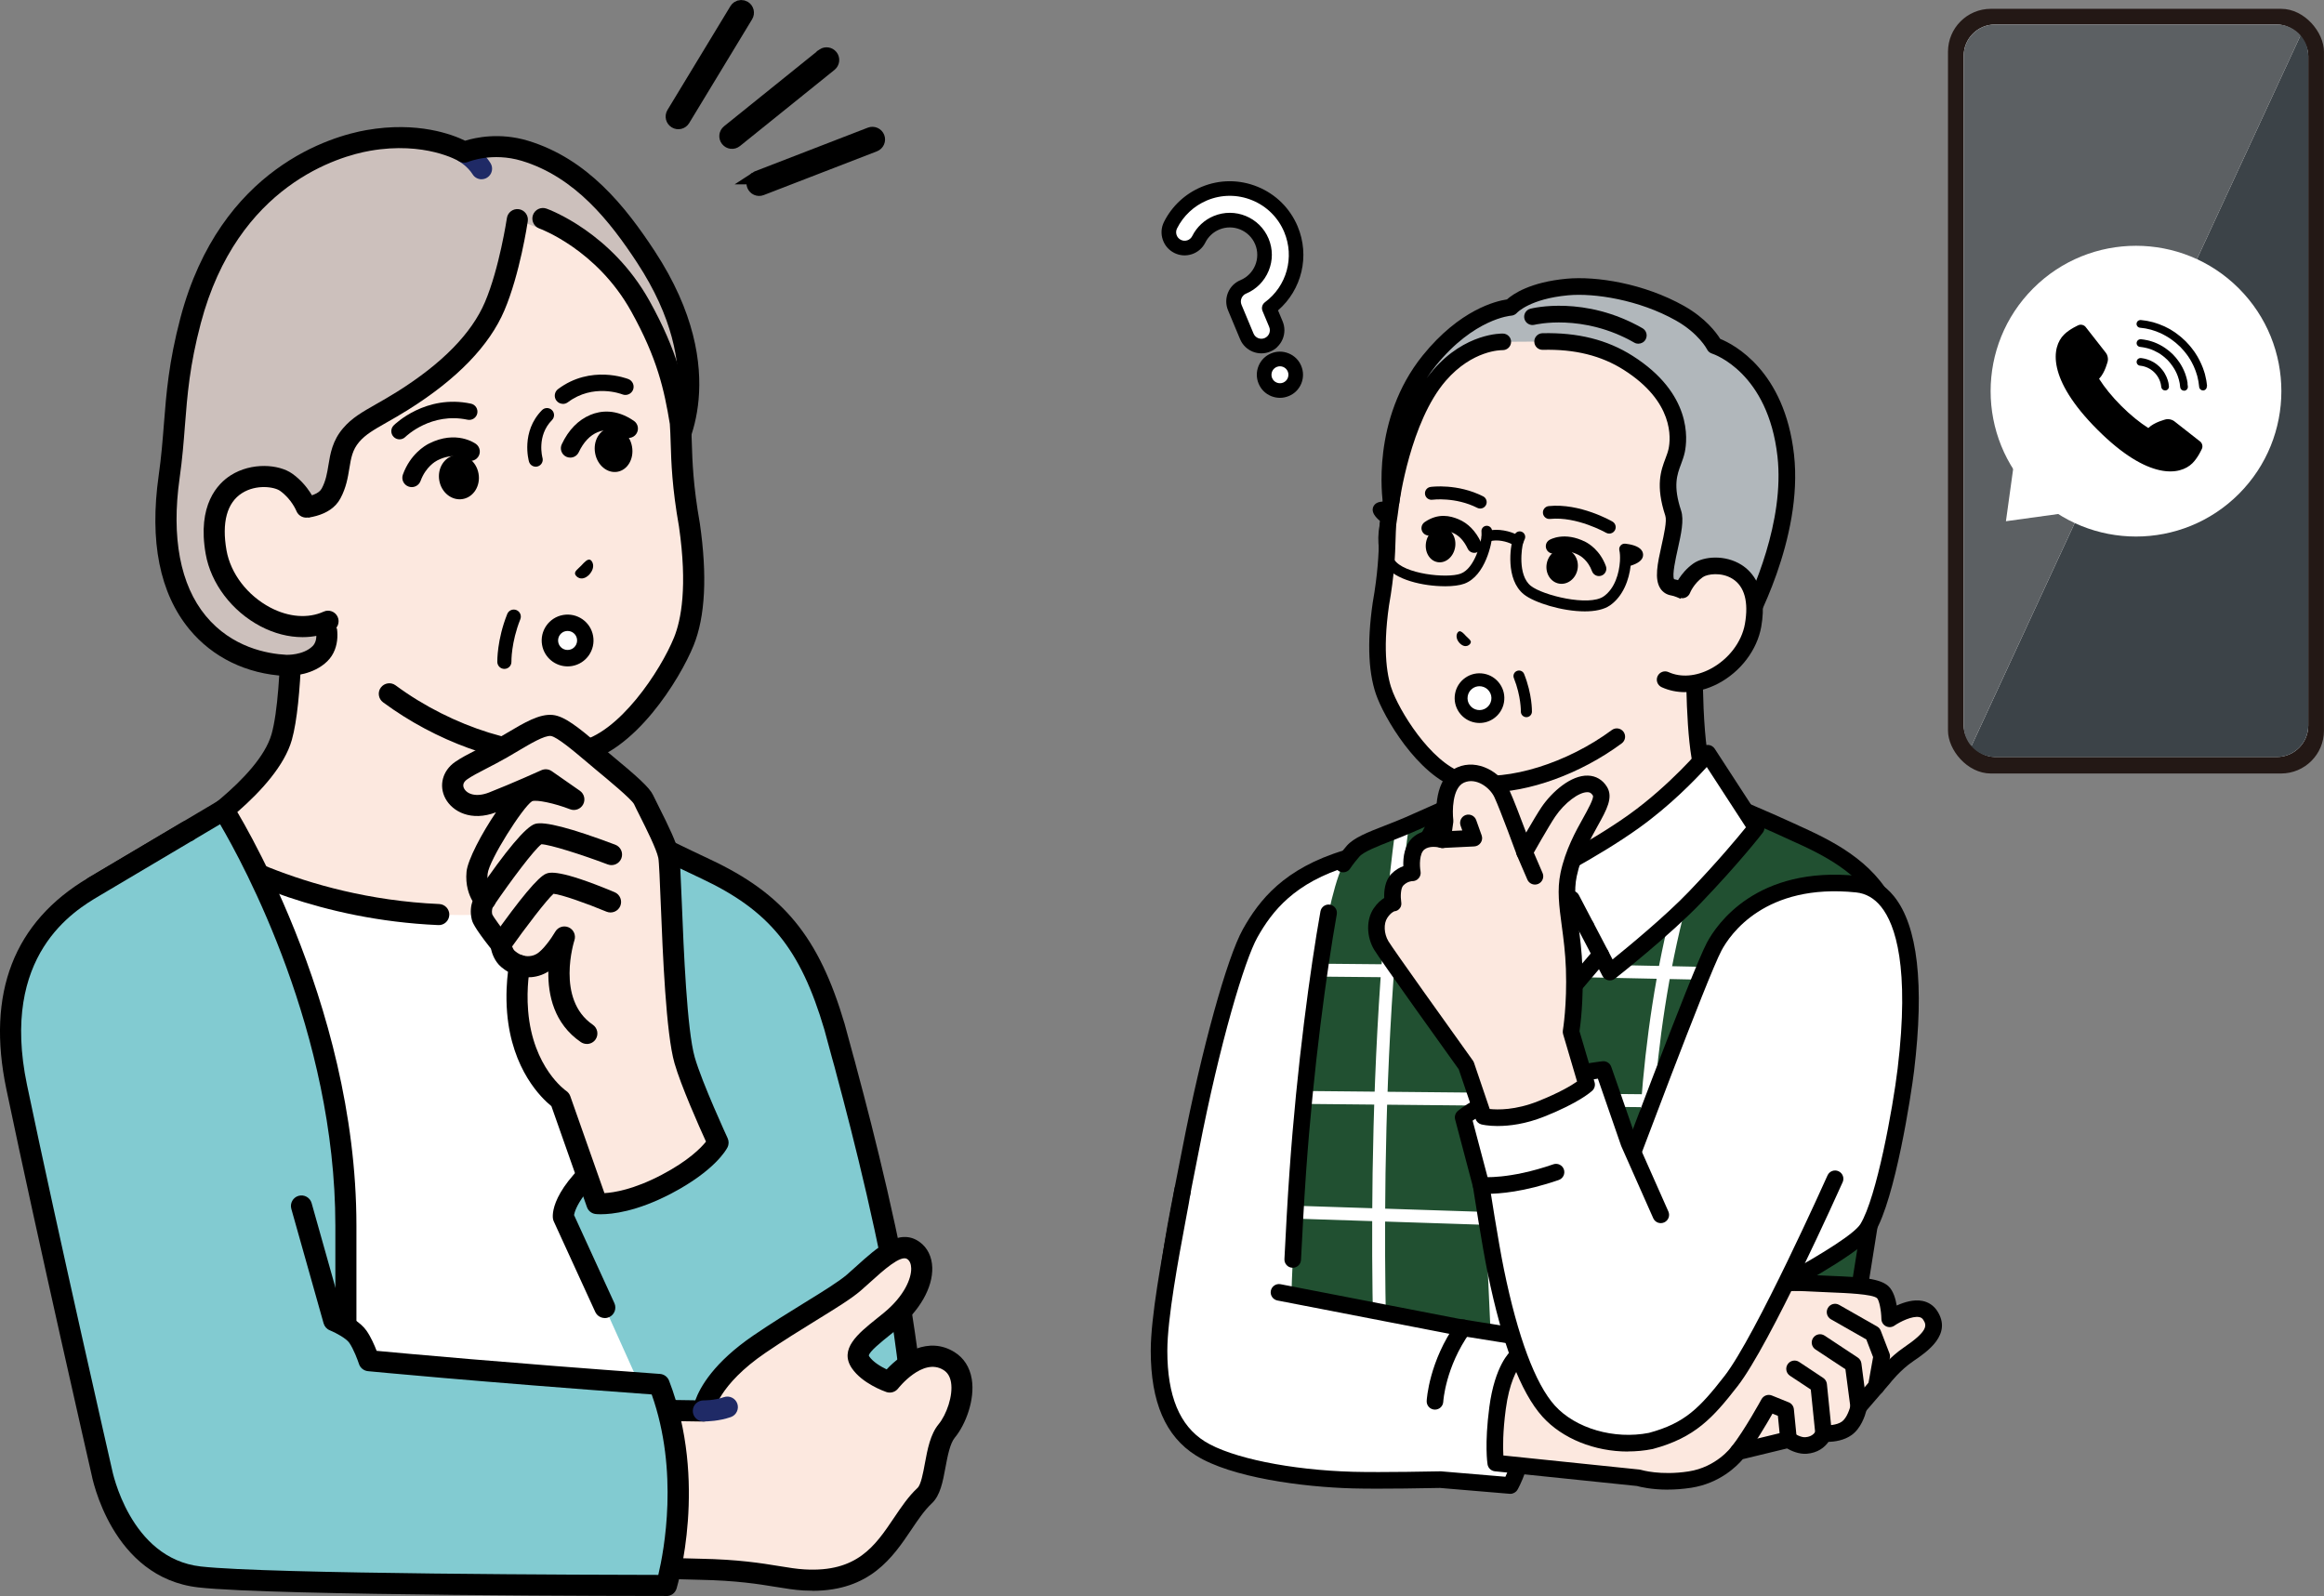
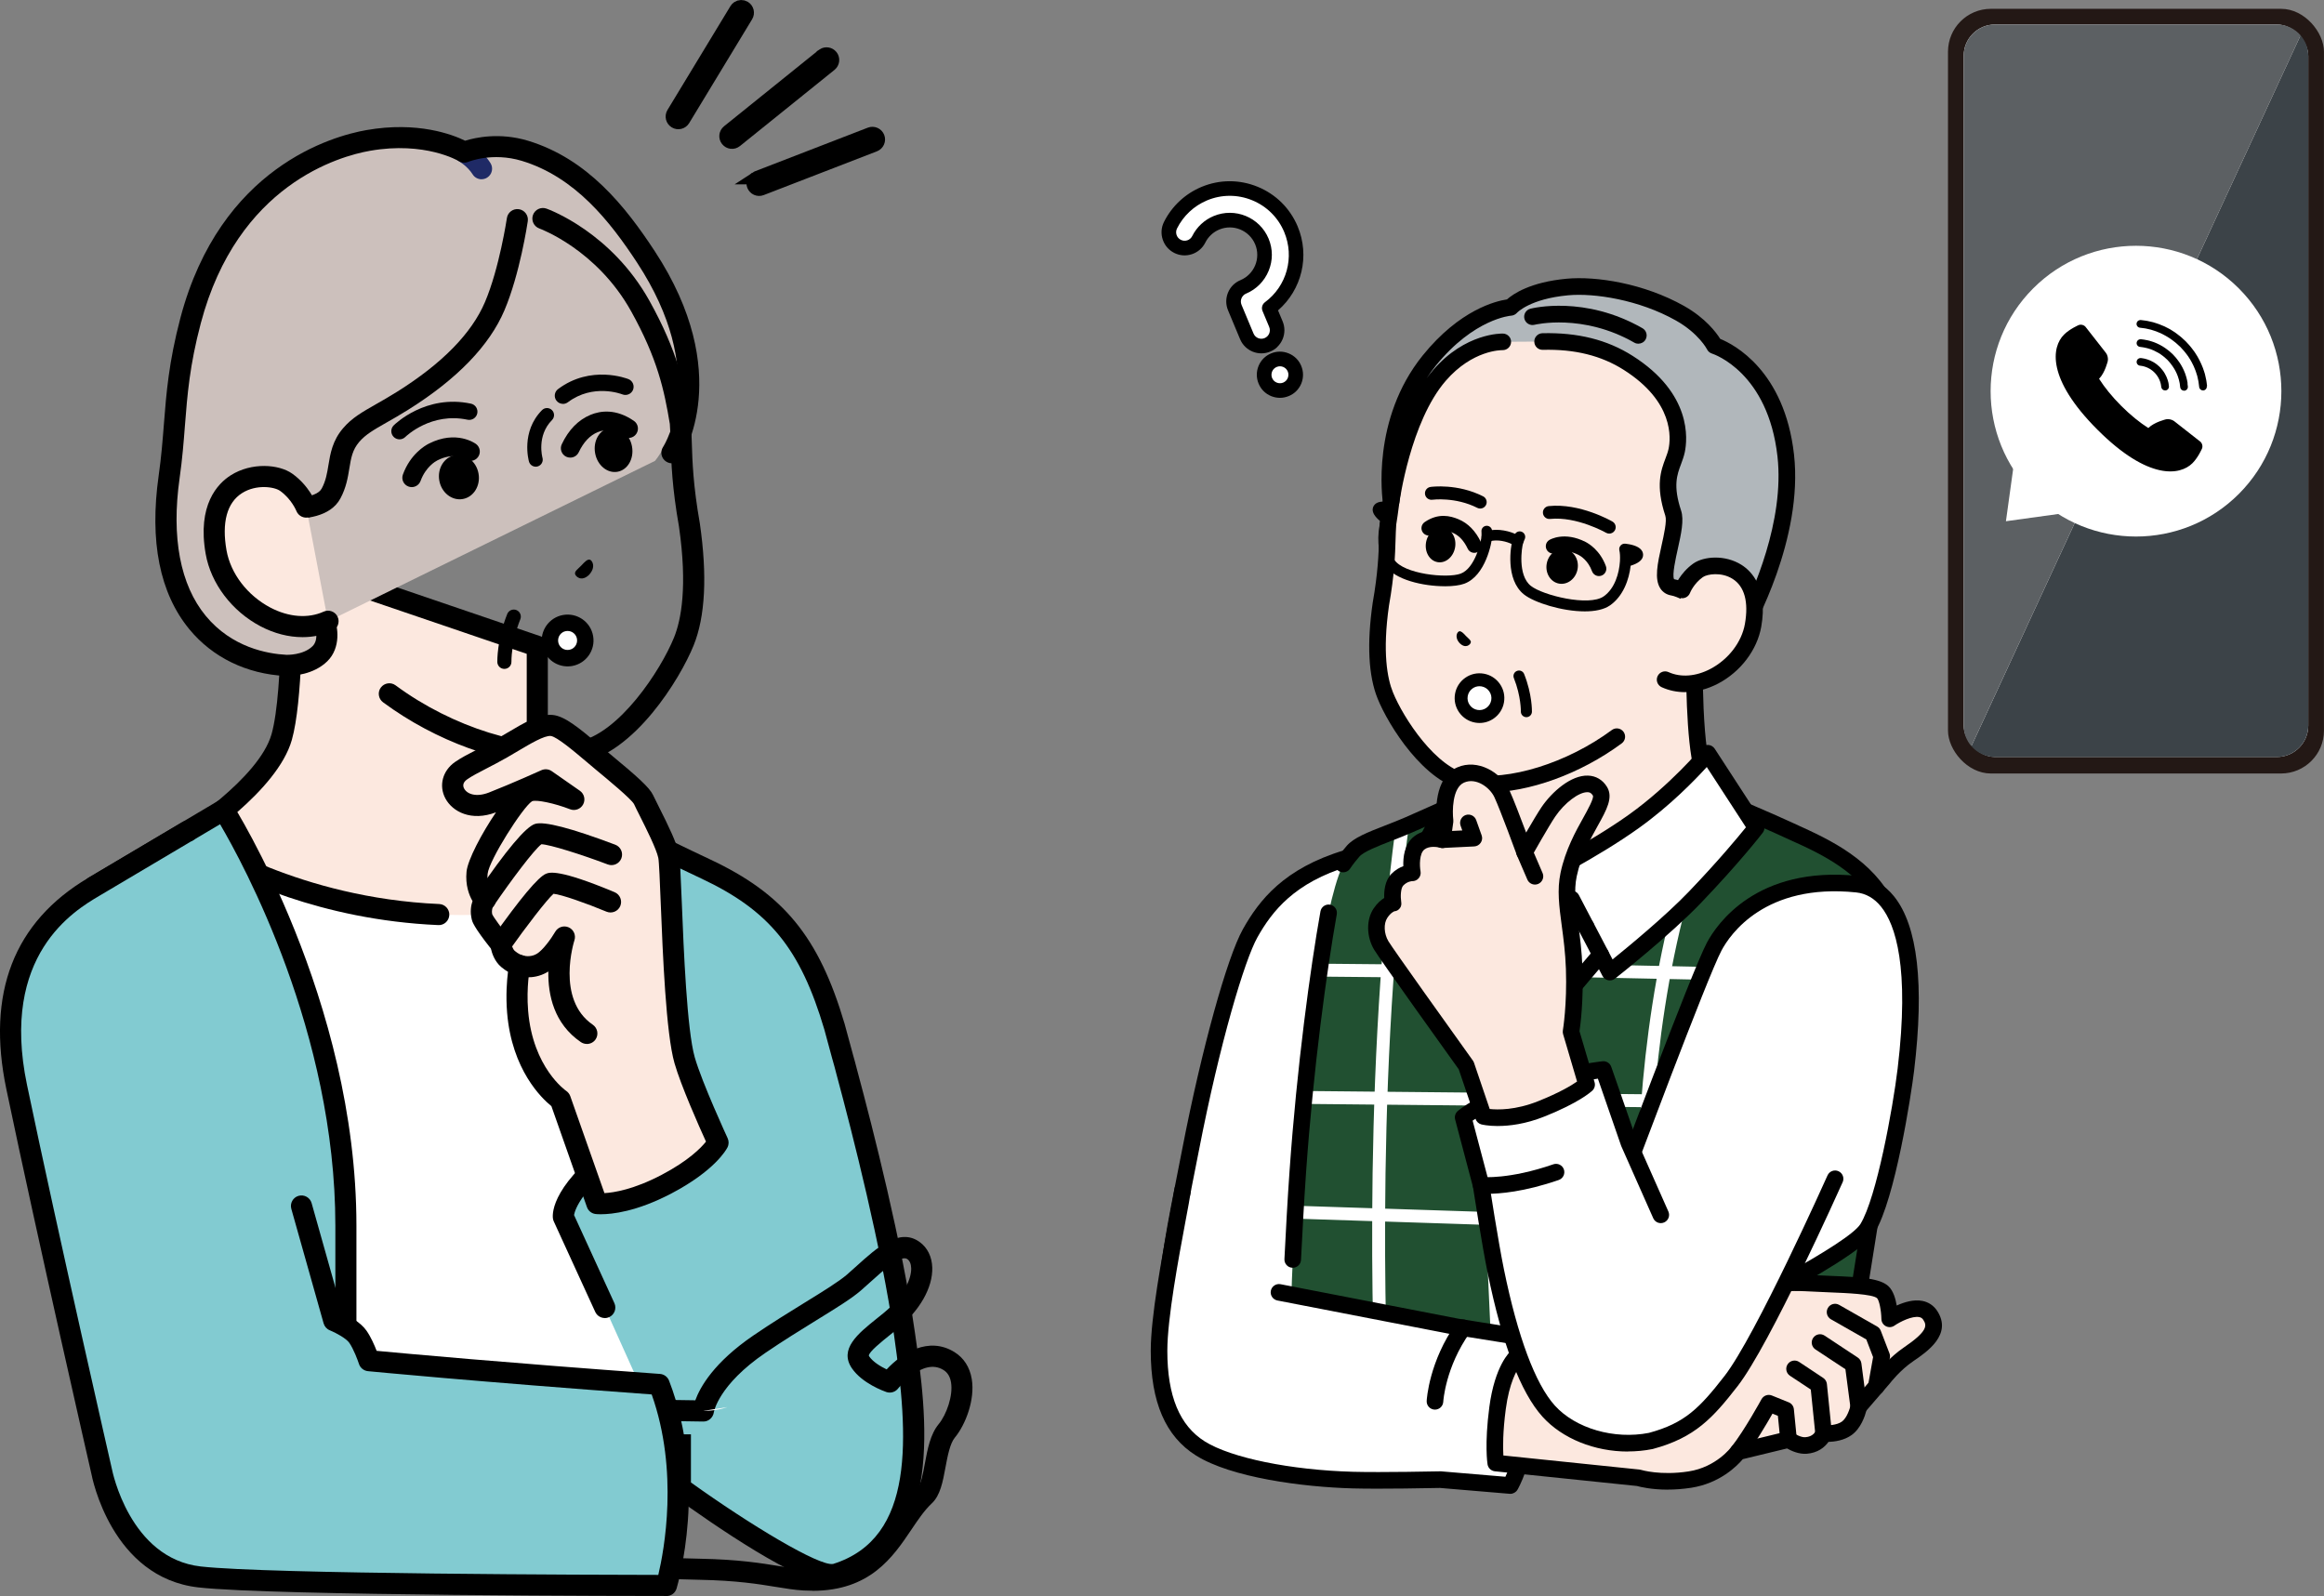
<svg xmlns="http://www.w3.org/2000/svg" id="_レイヤー_2" data-name="レイヤー 2" viewBox="0 0 548.29 376.56">
  <rect x="0" y="0" width="548.29" height="376.56" fill="#808080" stroke="none" />
  <defs>
    <style>
      .cls-1 {
        fill: #1f2832;
        stroke: #000;
        stroke-miterlimit: 10;
        stroke-width: 3px;
      }

      .cls-2, .cls-3, .cls-4, .cls-5, .cls-6, .cls-7, .cls-8, .cls-9, .cls-10, .cls-11, .cls-12 {
        stroke-width: 0px;
      }

      .cls-3 {
        fill: #82cbd1;
      }

      .cls-4 {
        fill: #5c6063;
      }

      .cls-5 {
        fill: #3c4348;
      }

      .cls-6 {
        fill: #215031;
      }

      .cls-7 {
        fill: #231815;
      }

      .cls-8 {
        fill: #1f2a66;
      }

      .cls-9 {
        fill: #ccc0bc;
      }

      .cls-10 {
        fill: #b1b7bb;
      }

      .cls-11 {
        fill: #fce8df;
      }

      .cls-12 {
        fill: #fff;
      }
    </style>
  </defs>
  <g id="_レイヤー_1-2" data-name="レイヤー 1">
    <g>
      <g>
        <g>
          <rect class="cls-7" x="459.58" y="2.08" width="88.7" height="180.42" rx="10.12" ry="10.12" />
          <rect class="cls-12" x="463.28" y="5.78" width="81.3" height="172.82" rx="7.4" ry="7.4" />
          <g>
            <path class="cls-5" d="m465.1,176.05c1.36,1.56,3.35,2.56,5.57,2.56h66.51c4.07,0,7.4-3.33,7.4-7.4V13.18c0-1.85-.69-3.54-1.82-4.84l-77.66,167.71Z" />
            <path class="cls-4" d="m537.19,5.78h-66.51c-4.07,0-7.4,3.33-7.4,7.4v158.03c0,1.85.69,3.54,1.82,4.84L542.77,8.34c-1.36-1.56-3.35-2.56-5.57-2.56Z" />
          </g>
        </g>
        <g>
          <path class="cls-12" d="m528.19,116.55c13.39-13.4,13.39-35.11,0-48.51-13.4-13.4-35.11-13.4-48.51,0-13.39,13.4-13.39,35.11,0,48.51,13.4,13.39,35.11,13.39,48.51,0Z" />
          <polygon class="cls-12" points="494.09 120.1 473.25 122.98 476.13 102.14 494.09 120.1" />
          <g>
            <path class="cls-2" d="m519.51,105.83s-.89,2.09-2.25,3.45c-2.9,2.9-10.39,4.13-22.42-7.9-12.03-12.03-10.8-19.52-7.9-22.42,1.36-1.36,3.45-2.25,3.45-2.25.54-.23,1.28-.04,1.65.42l4.82,6.16c.36.46.55,1.31.42,1.89,0,0-.64,2.76-2.06,4.19,1.3,2.02,3,4.16,5.23,6.39,2.23,2.23,4.38,3.94,6.39,5.23,1.43-1.42,4.19-2.06,4.19-2.06.57-.13,1.42.06,1.89.42l6.16,4.83c.46.36.66,1.11.43,1.65Z" />
            <g>
              <path class="cls-2" d="m511.66,90.71c-.04-.26-.11-.66-.27-1.12-.14-.45-.37-.96-.67-1.48,0,0,0,0,0,0-.15-.25-.31-.5-.51-.75-.13-.18-.28-.34-.42-.5-.06-.07-.13-.14-.19-.21,0,0-.02-.02-.03-.03-.07-.06-.14-.12-.2-.19-.16-.15-.32-.3-.5-.43-.24-.2-.49-.36-.74-.51h-.01s0,0,0-.01c-.52-.3-1.03-.53-1.48-.67-.46-.16-.86-.23-1.12-.27-.26-.04-.42-.06-.42-.06-.04,0-.08,0-.12,0-.45,0-.83.34-.89.78-.07.49.28.95.78,1.02h.05s.12.02.33.05c.21.03.5.08.83.2,0,0,0,0,.01,0,.32.1.71.27,1.1.5.19.12.39.25.54.37.01,0,.02.02.03.02.09.05.25.2.38.33.06.05.11.11.17.16l.24.26s0,0,0,0c.08.07.14.16.21.26,0,0,0,0,0,.01.14.16.25.35.36.52l.03.04c.23.4.4.78.5,1.1,0,0,0,0,0,0,.06.18.1.33.12.43,0,0,0,.01,0,.02,0,.03.01.05.02.08.02.1.04.17.05.27,0,0,0,0,0,.01.03.26.06.42.06.42.06.45.44.79.9.79.04,0,.08,0,.12,0,.24-.03.45-.15.6-.35.15-.19.21-.43.18-.67,0,0-.02-.15-.06-.42Z" />
              <path class="cls-2" d="m520.71,91.13l-.13-1c-.03-.31-.11-.65-.2-1.05l-.03-.13c-.02-.08-.03-.15-.05-.23-.03-.15-.07-.31-.11-.47,0,0,0,0,0-.01l-.08-.26c-.05-.16-.1-.32-.16-.49-.12-.43-.3-.86-.49-1.31-.05-.12-.1-.25-.16-.37-.08-.21-.19-.42-.29-.61-.05-.09-.1-.19-.15-.29,0,0,0,0,0-.01-.05-.1-.1-.19-.16-.3-.1-.2-.21-.41-.34-.61l-.2-.31c-.12-.19-.24-.38-.36-.57-.13-.21-.28-.4-.43-.58-.08-.1-.15-.2-.22-.29-.3-.43-.66-.81-1-1.18-.15-.16-.31-.33-.46-.5,0,0-.02-.02-.03-.03-.17-.15-.33-.3-.5-.46-.37-.35-.76-.7-1.18-1-.1-.07-.2-.15-.29-.23-.19-.15-.38-.3-.58-.43-.3-.19-.59-.38-.88-.56-.2-.14-.4-.24-.6-.34-.11-.05-.21-.11-.31-.16,0,0,0,0-.01,0-.1-.05-.19-.1-.29-.15-.19-.1-.39-.21-.61-.29-.13-.05-.25-.1-.37-.15-.45-.19-.88-.37-1.31-.49-.2-.06-.38-.12-.57-.18l-.18-.06s0,0-.01,0c-.16-.04-.32-.08-.47-.11-.08-.02-.16-.03-.24-.05l-.12-.03c-.4-.09-.74-.17-1.05-.2-.63-.08-1-.13-1-.13-.04,0-.08,0-.12,0-.45,0-.84.34-.9.79-.06.5.29.95.78,1.02,0,0,.36.05,1,.13,0,0,0,0,.01,0,.26.02.53.09.83.16.06.01.12.03.18.04.07.02.15.03.23.05.12.03.25.05.37.09l.17.05c.17.05.34.11.52.17,0,0,0,0,.01,0,.36.1.73.25,1.12.42.13.05.26.11.39.16,0,0,0,0,.01,0,.16.06.32.14.49.24.09.05.18.1.28.15.1.06.2.11.3.16.17.09.34.17.49.28,0,0,0,0,.01,0l.83.53c.17.1.32.23.49.36.09.07.19.15.3.23.36.25.68.55,1.01.86.16.15.32.3.49.44.12.14.27.3.42.46.32.35.69.74.9,1.06,0,0,0,0,0,0,.07.1.15.2.23.29.12.16.24.3.34.47l.52.82s0,0,0,.01c.11.15.19.32.28.49.05.1.1.2.15.3.05.09.1.19.14.27.09.17.18.33.24.5,0,0,0,0,0,.01.05.13.11.26.16.39.16.39.32.76.41,1.11,0,0,0,0,0,.01.05.16.1.31.15.46l.07.23c.03.13.06.26.09.39.02.08.03.16.05.23l.03.15c.08.33.14.62.16.86,0,0,0,0,0,.01.08.59.12.92.12.92v.05c.07.45.45.79.9.79.04,0,.08,0,.12,0,.49-.07.84-.52.78-1.02Z" />
              <path class="cls-2" d="m516.12,90.43c-.02-.22-.07-.46-.14-.74l-.02-.09c-.06-.3-.15-.63-.29-1.05-.09-.31-.21-.62-.35-.94-.04-.09-.07-.17-.11-.26,0,0,0,0,0,0-.18-.41-.41-.84-.66-1.27,0,0,0,0,0,0-.25-.4-.53-.84-.87-1.26-.21-.3-.47-.58-.71-.84-.11-.11-.22-.23-.32-.35,0,0-.02-.02-.03-.03-.12-.1-.23-.21-.35-.32-.26-.24-.53-.5-.84-.71-.42-.34-.86-.62-1.26-.87,0,0,0,0,0,0-.44-.26-.87-.48-1.27-.66,0,0,0,0,0,0-.09-.04-.18-.07-.26-.11-.32-.14-.63-.26-.94-.35-.42-.14-.75-.23-1.05-.29l-.1-.02c-.28-.06-.52-.12-.74-.14l-.7-.09s-.08,0-.12,0c-.45,0-.84.34-.9.79-.07.49.28.95.78,1.02h.05s.23.04.63.09c0,0,.01,0,.02,0,.15.01.34.06.56.11l.11.03s0,0,.01,0c.24.04.52.12.88.24,0,0,.01,0,.02,0,.23.06.48.17.74.28.09.04.18.08.27.11.34.16.71.35,1.08.56.36.23.74.46,1.05.72,0,0,.02.01.02.02.21.14.47.38.73.62.11.1.21.2.32.29l.45.5s0,0,0,0c.15.15.28.32.41.5h0s0,.02,0,.02c.27.33.5.69.72,1.04l.03.04c.22.38.41.74.56,1.08.04.09.08.18.11.27.11.26.21.51.27.74,0,0,0,0,0,.01l.15.47.03.15c.02.09.04.17.06.25.01.05.02.09.03.13.05.2.09.37.1.55,0,0,0,0,0,.01.06.45.09.71.09.71.06.45.45.79.9.79.04,0,.08,0,.12,0,.24-.03.45-.15.6-.35.15-.19.21-.43.18-.67l-.09-.7Z" />
            </g>
          </g>
        </g>
      </g>
      <g>
        <g>
          <path class="cls-12" d="m309.13,335.05h7.95s9.33-136.11,9.33-136.11c0,0-7.07,2.96-14.64,5.89-7.53,2.92-12.35,7.83-16.81,15.36-3.55,5.99-9.29,26.52-14.05,51.01-4.46,22.95-11.09,50.1-.29,62.25,7.03,7.91,28.51,1.6,28.51,1.6Z" />
          <path class="cls-2" d="m293.25,339.36c-5.45,0-10.93-1.07-14.09-4.62-10.53-11.84-5.65-36.36-1.35-57.98.4-2,.79-3.99,1.17-5.95,4.5-23.2,10.5-44.9,14.26-51.59,3.82-6.8,9.65-14.33,23.92-18.62,1.04-.31,2.13.27,2.44,1.31.31,1.03-.27,2.13-1.31,2.44-12.93,3.89-18.19,10.68-21.63,16.8-3,5.33-8.86,24.81-13.83,50.42-.38,1.96-.78,3.95-1.18,5.97-4.13,20.73-8.81,44.23.43,54.62,5.09,5.73,20.85,2.68,26.49,1.02.18-.05.36-.08.55-.08h7.95s0,0,0,0c1.08,0,1.96.87,1.96,1.96,0,1.08-.87,1.96-1.96,1.96h-7.67c-1.56.44-8.84,2.37-16.16,2.37Z" />
        </g>
        <g>
          <g>
            <path class="cls-11" d="m374.77,157.5l-24.9,7s0,18.45,0,23.61c0,3.54-21.02,15.08-21.02,15.08,0,0-7.86,3.8-5.22,11.95,2.64,8.15,30.4,22.67,30.4,22.67l13.37-.53s27.98-6.71,43.88-18.28c17.14-12.78,8.37-18.82,8.37-18.82,0,0-15.45-9.7-18.03-18.85-2.42-8.58-1.81-32.35-1.81-32.35l-25.03,8.53Z" />
            <path class="cls-2" d="m354.03,239.76c-.31,0-.62-.07-.91-.22-2.91-1.52-28.55-15.14-31.35-23.8-2.49-7.69,2.92-12.69,6.18-14.29,8.92-4.9,18.95-11.43,19.96-13.51,0-5.37,0-23.44,0-23.44,0-.88.58-1.65,1.43-1.88l24.84-6.99,24.98-8.51c.61-.21,1.27-.1,1.79.28.52.38.81.99.8,1.63,0,.23-.57,23.57,1.74,31.77,2.34,8.32,17.04,17.64,17.19,17.73,1.19.82,3.1,2.98,3.16,6.22.09,4.79-3.75,10.12-11.4,15.83-16.05,11.67-43.43,18.33-44.59,18.61-1.05.25-2.11-.39-2.36-1.45-.25-1.05.4-2.11,1.45-2.36.28-.07,27.79-6.76,43.19-17.96,8.62-6.43,9.85-10.66,9.81-12.61-.04-2-1.38-3.01-1.4-3.02-.59-.37-16.06-10.17-18.81-19.94-1.99-7.06-2.01-23.51-1.93-30.13l-22.4,7.63s-.07.02-.1.03l-23.47,6.6c0,4.48,0,17.86,0,22.12,0,1.59-.88,3.85-11.42,10.52-5.25,3.32-10.56,6.24-10.61,6.27-.03.02-.06.03-.09.05-.64.32-6.24,3.3-4.21,9.58,1.74,5.38,18.99,16.07,29.45,21.54.96.5,1.33,1.68.83,2.64-.35.67-1.03,1.05-1.74,1.05Z" />
          </g>
          <path class="cls-8" d="m349.87,197.25c-1.08,0-1.96-.88-1.96-1.96v-11.82c0-1.08.88-1.96,1.96-1.96s1.96.88,1.96,1.96v11.82c0,1.08-.88,1.96-1.96,1.96Z" />
        </g>
        <g>
          <path class="cls-6" d="m332.42,194.63c-5.6,2.44-9.65,2.56-14.13,7.16-4.35,4.46-9.02,30.75-12.11,74.73-1.83,26.15-1.83,41.3-1.83,58.52l131.44-9.01c0-12.16,15.73-92.68,10.73-108.61-3.35-10.68-12.49-15.98-20.51-19.71-11.93-5.56-21.83-9.51-21.83-9.51,0,0-12.72,11.58-24.94,23.85-10.48,10.52-27.24,27.49-27.24,27.49,0,0-5.7-6.92-9.38-19.19-3.69-12.27.07-30.3.07-30.3,0,0-4.65,2.15-10.25,4.58Z" />
          <g>
            <path class="cls-12" d="m390.43,333.68c-.74,0-1.39-.54-1.5-1.3-.12-.81-11.81-82.08,13.97-143.58.32-.77,1.22-1.14,1.99-.82.78.32,1.14,1.22.82,1.99-25.45,60.72-13.88,141.15-13.76,141.96.12.83-.45,1.61-1.28,1.73-.08.01-.15.02-.23.02Z" />
            <path class="cls-12" d="m326.1,333.23c-.8,0-1.47-.63-1.52-1.44-.04-.73-3.78-73.49,4.7-136.7.11-.83.88-1.42,1.71-1.31.83.11,1.42.88,1.31,1.71-8.44,62.92-4.71,135.41-4.68,136.13.04.84-.6,1.56-1.44,1.6-.03,0-.06,0-.08,0Z" />
            <path class="cls-12" d="m354.25,333.68c-.79,0-1.46-.61-1.52-1.42-.04-.56-3.88-56.57-2.27-92.79.04-.84.75-1.51,1.59-1.45.84.04,1.49.75,1.45,1.59-1.6,36.04,2.23,91.88,2.26,92.44.06.84-.57,1.56-1.41,1.62-.04,0-.07,0-.11,0Z" />
            <path class="cls-12" d="m418.27,291.2s-.03,0-.05,0l-112.21-3.66c-.84-.03-1.5-.73-1.47-1.57.03-.84.72-1.5,1.57-1.47l112.21,3.66c.84.03,1.5.73,1.47,1.57-.03.82-.7,1.47-1.52,1.47Z" />
            <path class="cls-12" d="m445.12,261.78h-.01l-137.37-1.32c-.84,0-1.52-.7-1.51-1.54,0-.84.69-1.51,1.52-1.51h.01l137.37,1.32c.84,0,1.52.7,1.51,1.54,0,.84-.69,1.51-1.52,1.51Z" />
            <path class="cls-12" d="m345.94,230.75h-.01l-34.9-.33c-.84,0-1.52-.7-1.51-1.54,0-.84.69-1.51,1.52-1.51h.01l34.9.33c.84,0,1.52.7,1.51,1.54,0,.84-.69,1.51-1.52,1.51Z" />
            <path class="cls-12" d="m401.63,231.16s-.02,0-.03,0l-27.29-.57c-.84-.02-1.51-.71-1.49-1.55.02-.84.7-1.52,1.55-1.49l27.29.57c.84.02,1.51.71,1.49,1.55-.02.83-.69,1.49-1.52,1.49Z" />
          </g>
          <path class="cls-2" d="m304.99,299.12s-.06,0-.1,0c-1.08-.05-1.91-.97-1.86-2.05.28-5.76.75-14.39,1.2-20.69,1.74-24.81,4.91-47.96,7.3-61.35.19-1.06,1.2-1.77,2.27-1.58,1.06.19,1.77,1.21,1.58,2.27-2.37,13.29-5.52,36.28-7.25,60.94-.44,6.27-.91,14.86-1.19,20.6-.05,1.05-.92,1.86-1.95,1.86Z" />
          <path class="cls-2" d="m435.78,327.99c-1.08,0-1.96-.88-1.96-1.96,0-4.03,1.69-14.55,3.82-27.86,4.33-26.99,10.88-67.79,7-80.17-3.06-9.75-11.56-14.84-19.47-18.52-9.43-4.39-17.67-7.81-20.6-9.01-3.12,2.87-13.78,12.72-23.97,22.95-10.36,10.4-27.07,27.31-27.24,27.48-.39.39-.93.6-1.48.58-.55-.03-1.07-.28-1.42-.71-.24-.29-5.99-7.36-9.75-19.87-2.8-9.3-1.53-21.5-.62-27.55-1.84.83-4.28,1.92-6.91,3.06-1.68.73-3.34,1.38-4.94,2-3.21,1.25-6.54,2.55-7.54,3.72-1.63,1.91-2.09,2.69-2.1,2.7-.53.93-1.72,1.27-2.65.75-.93-.52-1.29-1.68-.79-2.62.09-.17.64-1.14,2.56-3.38,1.64-1.91,4.93-3.2,9.09-4.82,1.57-.61,3.19-1.24,4.8-1.94,5.51-2.4,10.16-4.54,10.21-4.56.67-.31,1.46-.21,2.04.24.58.46.85,1.21.7,1.93-.04.18-3.61,17.7-.11,29.34,2.47,8.23,5.91,14.01,7.74,16.73,4.47-4.52,17.16-17.36,25.63-25.85,12.11-12.16,24.88-23.8,25.01-23.92.55-.5,1.35-.65,2.04-.37.1.04,10.1,4.04,21.93,9.56,8.68,4.05,18.03,9.69,21.55,20.9,4.16,13.26-2.21,52.96-6.87,81.96-2.03,12.62-3.77,23.52-3.77,27.24,0,1.08-.88,1.96-1.96,1.96Z" />
        </g>
        <g>
          <g>
            <path class="cls-12" d="m335.69,225.21s.03-9.78.19-15.83c.18-6.7,1.1-11.67,1.1-11.67l6.56-12.33,5.22,2.33s-.54,9.72-.02,13.76c.6,4.73,1.84,4.58,2.93,6.88,1.08,2.29.39,11.72.39,11.72l3.86,8.12,4.96-8.05s-.36-5.74-.58-6.96c-.87-4.8,1.61-5.47,1.61-5.47,0,0,13.76-6.88,23.62-13.95,10.06-7.21,17.38-16.03,17.38-16.03l11.42,17.57s-5.22,6.78-14.51,16.47c-7.26,7.58-20.01,17.61-20.01,17.61l-2.16-4.17c-11.79,13.68-21.27,25.99-23.51,25.99s-5.54-6.02-10.13-15.19c-4.64-9.27-5.35-14.78-5.35-14.78l-2.96,3.98Z" />
            <path class="cls-2" d="m349.56,185.93l-5.22-2.33c-.94-.42-2.04-.04-2.53.87l-6.56,12.33c-.09.18-.16.37-.2.56-.04.21-.95,5.2-1.13,11.97-.16,6.01-.19,15.78-.19,15.88,0,.84.54,1.6,1.34,1.86.8.27,1.68-.01,2.19-.69l.47-.63c.79,2.64,2.17,6.42,4.52,11.13,6,12.01,8.7,16.27,11.88,16.27,2.31,0,5.08-3.03,15.94-15.98,2.19-2.62,4.62-5.52,7.17-8.49l.83,1.59c.27.52.75.89,1.32,1.01.57.12,1.16-.01,1.62-.37.53-.41,12.94-10.21,20.22-17.8,9.25-9.65,14.43-16.35,14.64-16.63.51-.66.54-1.56.09-2.26l-11.42-17.57c-.34-.52-.91-.85-1.53-.89-.61-.03-1.22.23-1.62.7-.07.09-7.29,8.72-17.01,15.69-9.34,6.69-22.44,13.33-23.31,13.76-.96.41-3.7,2.1-2.7,7.6.13.73.37,3.9.51,6.11l-2.75,4.46-2.1-4.4c.19-2.8.53-9.79-.61-12.18-.43-.9-.88-1.51-1.25-2-.65-.87-1.16-1.55-1.51-4.28-.49-3.81.03-13.31.04-13.4.04-.81-.41-1.56-1.15-1.89Zm12.87,23.66s0,0,0,0c0,0,0,0,0,0Zm0,0s0,0,0,0c0,0,0,0,0,0Zm0,0s0,0,0,0c0,0,0,0,0,0Zm-8.28,19.44c.31.65.95,1.07,1.66,1.11.71.04,1.4-.32,1.77-.93l4.96-8.05c.21-.34.31-.75.29-1.15-.06-.98-.38-5.92-.61-7.18-.41-2.25.09-3.12.34-3.28.07-.03.15-.06.22-.09.57-.28,14.02-7.03,23.88-14.1,7.37-5.28,13.23-11.33,16.01-14.39l9.24,14.22c-1.83,2.27-6.53,7.95-13.51,15.23-5.45,5.69-14.18,12.89-17.96,15.95l-1.06-2.05c-.3-.58-.86-.97-1.51-1.04-.65-.08-1.29.17-1.71.67-3.24,3.76-6.34,7.46-9.08,10.73-5.46,6.51-11.1,13.24-13.02,14.48-1.95-1.29-6.37-10.14-8.31-14.01-4.4-8.8-5.15-14.11-5.16-14.16-.1-.79-.67-1.44-1.45-1.64-.16-.04-.33-.06-.5-.06-.34,0-.68.09-.97.26.03-3.19.08-7.12.16-10.1.15-5.56.83-9.94,1.02-11.08l5.55-10.44,2.33,1.04c-.13,2.86-.36,9.48.06,12.77.44,3.47,1.25,4.78,2.25,6.13.32.42.59.79.85,1.34.52,1.09.52,6.43.2,10.74-.03.34.04.68.18.98l3.86,8.12Z" />
          </g>
          <path class="cls-2" d="m374.21,220.61c-.71,0-1.39-.38-1.74-1.05l-2.7-5.16-1.94.54c-1.04.29-2.12-.32-2.41-1.36-.29-1.04.32-2.12,1.36-2.41l3.46-.96c.89-.24,1.83.16,2.26.98l3.43,6.56c.5.96.13,2.14-.83,2.64-.29.15-.6.22-.9.22Z" />
          <path class="cls-2" d="m377.64,227.17c-.71,0-1.39-.38-1.74-1.05l-3.43-6.56c-.5-.96-.13-2.14.83-2.64.96-.5,2.14-.13,2.64.83l3.43,6.56c.5.96.13,2.14-.83,2.64-.29.15-.6.22-.9.22Z" />
          <path class="cls-2" d="m338.65,223.18c-.36,0-.72-.1-1.04-.3-.91-.58-1.19-1.78-.61-2.7l5.77-9.18c.58-.92,1.78-1.19,2.7-.61.91.58,1.19,1.78.61,2.7l-5.77,9.18c-.37.59-1.01.92-1.66.92Z" />
        </g>
        <g>
          <g>
            <path class="cls-11" d="m346.27,184.65c10.27,1.81,24.7-3.06,35.19-10.82l18.57-19.53,2.68-15.18,4.81-30.41s-2.61-12.85-8.2-19.53c-5.59-6.68-11.59-10.44-27.49-13.24-15.9-2.8-22.93,1.5-22.93,1.5,0,0-15.32,6.98-18.26,23.69-1.77,10.06-2.07,15.82-3.15,22.39-.34,4.27.07,9.06-1.69,19.02-1.62,11.25-.48,17.79,1.04,21.56,2.26,5.6,10.38,18.96,19.45,20.56Z" />
            <path class="cls-2" d="m350.86,186.98c-1.72,0-3.37-.13-4.93-.41-9.87-1.74-18.36-15.4-20.92-21.75-2.16-5.34-2.55-12.93-1.16-22.57,1.26-7.16,1.4-11.55,1.5-15.08.04-1.33.08-2.6.17-3.81,0-.05.01-.11.02-.16.44-2.7.76-5.32,1.09-8.09.47-3.94,1.01-8.4,2.06-14.32,3-17.03,17.85-24.41,19.29-25.09,1.06-.6,8.65-4.43,24.18-1.69,16.76,2.96,23,7.17,28.65,13.91,5.84,6.98,8.51,19.85,8.62,20.4.05.23.05.46.01.69l-4.81,30.41-2.68,15.21c-.19,1.06-1.2,1.78-2.27,1.59-1.06-.19-1.77-1.2-1.59-2.27l2.68-15.18,4.74-30.02c-.45-2.02-2.99-12.69-7.71-18.33-5.17-6.17-10.66-9.81-26.33-12.57-14.81-2.61-21.52,1.22-21.59,1.26-.06.03-.13.07-.2.1-.14.06-14.42,6.8-17.15,22.25-1.02,5.81-1.56,10.22-2.02,14.11-.34,2.79-.65,5.42-1.1,8.18-.08,1.1-.12,2.23-.16,3.54-.11,3.66-.25,8.21-1.55,15.58-1.59,11.08-.38,17.26.93,20.48,2.46,6.08,10.25,18,17.97,19.36,9.28,1.64,23.14-2.67,33.68-10.47.87-.64,2.09-.46,2.74.41.64.87.46,2.09-.41,2.74-9.8,7.25-21.94,11.58-31.76,11.58Z" />
          </g>
          <g>
            <path class="cls-2" d="m358.1,129.03c-.28,0-.56-.09-.79-.28,0,0-1.01-.77-2.94-1.11-1.88-.33-3.07.13-3.09.14-.64.26-1.37-.05-1.63-.68s.02-1.36.66-1.63c.18-.08,1.88-.76,4.5-.3,2.57.45,3.94,1.51,4.09,1.63.54.44.62,1.23.18,1.76-.25.31-.61.46-.97.46Z" />
            <path class="cls-2" d="m373.89,144.25c-5.35,0-11.9-2.06-14.34-3.99-4.48-3.55-3.13-11.56-2.69-12.89.2-.62.48-1.22.5-1.25.31-.65,1.08-.93,1.73-.62.65.31.93,1.08.62,1.74,0,0-.22.48-.38.95-.27.81-1.37,7.5,1.83,10.04,2.82,2.24,13.71,4.92,17.19,2.48,2.67-1.87,3.65-5.53,3.83-8.22,0-.06,0-.13.01-.19.05-1.01,0-1.87-.14-2.43-.1-.41.01-.84.29-1.16.28-.32.7-.48,1.12-.43,1.09.12,3.02.47,3.81,1.52.32.42.44.93.35,1.43-.17.95-1.15,1.7-2.91,2.25-.37,3.26-1.74,7.16-4.86,9.35-1.44,1.01-3.59,1.42-5.97,1.42Z" />
            <path class="cls-2" d="m340.85,138.32c-5.06,0-11.85-1.52-14.04-4.92-2-3.09-1.88-7.22-1.13-10.4-1.36-1.1-1.97-2.12-1.81-3.03.09-.5.38-.93.82-1.22,1.1-.71,3.04-.33,3.83-.13.39.1.71.37.86.75.15.37.12.79-.09,1.13-.3.49-.64,1.3-.94,2.29-.01.05-.02.09-.04.14-.74,2.62-1.11,6.43.62,9.11,2.21,3.42,12.49,4.48,15.67,3.31,3.42-1.26,4.87-7.65,4.93-8.92.02-.5-.02-1.03-.02-1.03-.05-.69.47-1.29,1.16-1.34.7-.05,1.29.47,1.35,1.16,0,.03.05.67.02,1.32-.06,1.38-1.52,9.32-6.57,11.18-1.08.4-2.73.61-4.61.61Z" />
          </g>
          <g>
            <path class="cls-10" d="m394.6,138.57c4.55.77,16.69,9.78,16.69,9.78,0,0,12.21-21.38,10.01-40.88-2.41-21.42-16.81-25.92-16.81-25.92,0,0-2.07-4.22-8.13-7.65-9.09-5.13-20.03-6.8-26.57-6.19-10.15.95-13.36,4.8-13.36,4.8,0,0-9.43.45-19.23,12.56-11.84,14.64-8.99,33.29-8.99,33.29,0,0,2.56-19.61,11.42-29.82,7.08-8.16,14.93-7.89,14.93-7.89l9.4-.06c8.28-.21,14.83,1.63,20.18,5.02,11.56,7.33,12.43,16.09,11.45,20.7-.77,3.65-3.63,6.22-.82,14.76,1.38,4.2-4.72,16.73-.17,17.49Z" />
            <path class="cls-2" d="m411.29,150.3c-.42,0-.83-.13-1.17-.39-4.55-3.38-12.88-8.92-15.85-9.42-1.06-.18-1.93-.73-2.52-1.6-1.51-2.25-.69-5.94.26-10.22.57-2.57,1.29-5.77.88-6.99-2.35-7.15-1.03-10.68.04-13.52.31-.82.57-1.52.73-2.26.52-2.47,1.3-11.11-10.59-18.64-5.31-3.37-11.55-4.91-19.08-4.72-1.11.03-1.98-.83-2.01-1.91-.03-1.08.83-1.98,1.91-2.01,8.34-.2,15.29,1.53,21.27,5.33,14.02,8.89,12.97,19.66,12.32,22.76-.22,1.02-.56,1.93-.89,2.82-.94,2.5-1.91,5.09.02,10.93.74,2.24,0,5.56-.78,9.07-.48,2.16-1.37,6.13-.88,7.12,3.95.71,11.95,6.15,15.65,8.79,2.83-5.61,10.47-22.44,8.75-37.75-2.23-19.78-14.92-24.1-15.46-24.27-.51-.16-.93-.53-1.16-1-.01-.03-1.95-3.76-7.34-6.8-8.69-4.9-19.27-6.52-25.43-5.95-9.02.84-12.03,4.09-12.06,4.13-.35.39-.86.65-1.39.68-.07,0-8.76.66-17.8,11.84-.78.96-1.49,1.95-2.14,2.94.5-.69,1.03-1.35,1.57-1.99,7.6-8.76,16.12-8.58,16.47-8.57,1.08.04,1.93.94,1.89,2.02-.04,1.08-.95,1.91-2.01,1.89-.3,0-7.08-.06-13.39,7.22-8.36,9.64-10.93,28.6-10.96,28.79-.13.97-.94,1.69-1.92,1.7h-.02c-.96,0-1.79-.7-1.93-1.66-.12-.8-2.84-19.68,9.4-34.82,8.7-10.76,17.24-12.81,19.86-13.2,1.44-1.28,5.47-4.08,14.07-4.88,6.97-.65,18.24,1.09,27.72,6.43,5.07,2.86,7.6,6.29,8.52,7.76,3.19,1.3,15.17,7.45,17.41,27.28,2.24,19.9-9.75,41.17-10.26,42.06-.28.49-.75.83-1.3.94-.13.03-.27.04-.4.04Z" />
          </g>
          <path class="cls-2" d="m386.54,81.1c-.33,0-.66-.08-.97-.26-12.17-6.97-23.42-4.24-23.54-4.21-1.05.26-2.11-.37-2.38-1.41-.27-1.04.36-2.11,1.4-2.38.52-.13,12.84-3.19,26.45,4.6.94.54,1.26,1.73.73,2.67-.36.63-1.02.98-1.7.98Z" />
          <g>
            <path class="cls-11" d="m413.59,147.56c2.58-14.66-9.57-15.4-12.99-12.97-2.68,1.9-3.72,4.61-3.72,4.61l-4.04,21.17c8.18,3.73,19.11-3.48,20.75-12.81Z" />
            <path class="cls-2" d="m397.56,163.31c-1.94,0-3.82-.39-5.53-1.17-.98-.45-1.42-1.61-.97-2.59.45-.98,1.61-1.42,2.59-.97,2.88,1.31,6.48,1.04,9.89-.76,4.25-2.24,7.37-6.31,8.13-10.61.91-5.17-.09-8.85-2.89-10.62-2.65-1.68-5.99-1.16-7.04-.42-2.14,1.52-3.02,3.69-3.02,3.72-.39,1.01-1.52,1.51-2.53,1.13-1.01-.39-1.51-1.52-1.13-2.53.05-.13,1.29-3.29,4.41-5.51,2.48-1.76,7.54-2.14,11.4.3,2.43,1.54,6.26,5.48,4.65,14.6-.97,5.47-4.86,10.61-10.16,13.4-2.55,1.34-5.23,2.02-7.8,2.02Z" />
          </g>
          <g>
            <path class="cls-2" d="m347.01,151.55c.04-.48-.43-.78-1.15-1.49-.68-.75-1.13-1.18-1.57-1.11-.45.07-1.26,1.31.09,2.81,1.43,1.41,2.57.29,2.62-.2Z" />
            <path class="cls-2" d="m377.23,135.92c-.71,0-1.37-.44-1.63-1.14-.96-2.61-2.77-3.64-3.12-3.82-3.18-1.62-5.11-.6-5.19-.56-.83.45-1.89.17-2.36-.65-.47-.82-.22-1.85.59-2.34.14-.09,3.54-2.09,8.54.45.78.4,3.44,1.98,4.81,5.72.33.9-.13,1.9-1.03,2.23-.2.07-.4.11-.6.11Z" />
            <path class="cls-2" d="m347.83,130.44c-.65,0-1.28-.37-1.57-1-.89-1.87-2.07-3.13-3.52-3.73-1.56-.64-2.95-.83-4.65.34-.79.55-1.87.35-2.42-.44-.55-.79-.35-1.87.44-2.42,3.24-2.23,6.09-1.46,7.96-.69,2.27.94,4.07,2.78,5.34,5.45.41.87.04,1.91-.83,2.32-.24.11-.49.17-.74.17Z" />
            <path class="cls-2" d="m372.19,134.27c-.4,2.25-2.35,3.78-4.36,3.43-2.01-.35-3.32-2.46-2.92-4.71.4-2.25,2.35-3.78,4.36-3.43,2.01.35,3.32,2.46,2.92,4.71Z" />
            <path class="cls-2" d="m343.29,129.17c-.4,2.25-2.25,3.8-4.14,3.46-1.89-.33-3.1-2.42-2.71-4.67.4-2.25,2.25-3.8,4.14-3.46,1.89.33,3.1,2.42,2.71,4.67Z" />
            <path class="cls-2" d="m360.11,169.21s-.02,0-.03,0c-.72-.02-1.29-.62-1.27-1.34,0-.03.06-3.59-1.65-7.88-.27-.67.06-1.43.73-1.69.67-.27,1.43.06,1.69.73,1.92,4.81,1.84,8.74,1.84,8.91-.02.71-.6,1.27-1.3,1.27Z" />
            <path class="cls-2" d="m379.66,125.9c-.26,0-.52-.07-.76-.2-.07-.04-6.89-3.91-13.21-3.26-.83.09-1.58-.52-1.67-1.36s.52-1.58,1.36-1.67c7.32-.76,14.73,3.47,15.04,3.65.73.42.98,1.35.56,2.08-.28.49-.79.76-1.32.76Z" />
            <path class="cls-2" d="m349.23,119.99c-.23,0-.47-.05-.69-.16-5.18-2.63-10.56-1.93-10.62-1.92-.83.11-1.6-.47-1.72-1.3-.12-.83.46-1.6,1.29-1.72.26-.04,6.35-.85,12.42,2.22.75.38,1.05,1.3.67,2.05-.27.53-.8.83-1.36.83Z" />
            <g>
              <path class="cls-12" d="m353.31,165.48c-.42,2.36-2.66,3.93-5.02,3.52-2.36-.42-3.93-2.66-3.52-5.02.42-2.36,2.66-3.93,5.02-3.52,2.36.42,3.93,2.66,3.52,5.02Z" />
              <path class="cls-2" d="m349.06,170.58c-.34,0-.69-.03-1.03-.09-1.54-.27-2.88-1.13-3.78-2.41-.9-1.28-1.24-2.84-.97-4.38.27-1.54,1.13-2.88,2.41-3.78,1.28-.9,2.84-1.24,4.38-.97,1.54.27,2.88,1.13,3.78,2.41.9,1.28,1.24,2.84.97,4.38-.27,1.54-1.13,2.88-2.41,3.78-1,.7-2.16,1.06-3.35,1.06Zm-.02-8.67c-.57,0-1.13.17-1.61.51-.62.43-1.03,1.08-1.16,1.82-.13.74.03,1.49.47,2.1.43.62,1.08,1.03,1.82,1.16.74.13,1.49-.04,2.1-.47.62-.43,1.03-1.08,1.16-1.82.13-.74-.03-1.49-.47-2.1-.43-.62-1.08-1.03-1.82-1.16-.17-.03-.33-.04-.49-.04Z" />
            </g>
          </g>
        </g>
        <g>
          <path class="cls-12" d="m380.93,283.43l10.06,34.83s45.35-21.49,49.6-28.45c4.25-6.96,8.1-29.59,9.04-37.46,3.96-33.05-3.54-42.91-11.53-43.74-19.45-2.01-29.65,7.17-33.68,14.71-3.58,6.69-23.49,60.11-23.49,60.11Z" />
          <path class="cls-2" d="m391,320.22c-.27,0-.55-.06-.8-.17-.52-.24-.92-.69-1.08-1.24l-10.06-34.83c-.12-.4-.1-.83.05-1.23.82-2.19,20-53.62,23.6-60.35,2.31-4.32,11.71-18.2,35.61-15.73,3.34.35,6.3,2.02,8.56,4.85,5.56,6.95,7.14,20.77,4.71,41.07-.68,5.68-4.47,30.33-9.31,38.25-4.43,7.24-45.74,26.97-50.44,29.2-.26.13-.55.19-.84.19Zm-8-36.71l9.24,31.99c17.44-8.36,43.93-22.19,46.69-26.71,3.8-6.22,7.64-27.29,8.77-36.67,2.87-23.94-.53-33.97-3.88-38.16-1.61-2.02-3.6-3.16-5.91-3.4-21.48-2.22-29.74,9.91-31.75,13.68-3.28,6.12-20.95,53.35-23.16,59.26Z" />
        </g>
        <g>
          <g>
            <g>
              <path class="cls-12" d="m319.23,349.22c6.79.18,20.56-.11,20.56-.11l16.51,1.39s3.17-5.29,4.58-16.61c0,0,.59-4.1.8-9.19.21-5.09-.02-8.75-.02-8.75,0,0-8.09-1.33-18.06-2.9l-41.88-8.11-22.71-24.14c-.76,5.36-5.57,27.33-5.57,37.93s2.8,18.67,9.77,23.04c7.15,4.49,22.45,7.09,36.02,7.46Z" />
              <path class="cls-2" d="m356.3,352.45c-.05,0-.11,0-.16,0l-16.41-1.38c-1.37.03-14.02.29-20.55.11-11.88-.32-28.7-2.55-37.01-7.76-7.19-4.51-10.68-12.59-10.68-24.7,0-8.04,2.62-22.02,4.35-31.27.59-3.12,1.05-5.59,1.24-6.94.15-1.07,1.14-1.81,2.21-1.66,1.07.15,1.81,1.14,1.66,2.21-.2,1.43-.67,3.93-1.27,7.11-1.6,8.56-4.28,22.88-4.28,30.55,0,10.65,2.9,17.65,8.85,21.38,6.19,3.88,20.27,6.76,35.04,7.16,6.67.18,20.33-.11,20.47-.11.07,0,.14,0,.21,0l15.19,1.28c.92-2,2.8-6.86,3.79-14.79.01-.08.59-4.11.79-9.03.13-2.99.09-5.49.05-7-2.82-.46-9.14-1.48-16.48-2.64l-41.94-8.13c-1.06-.21-1.75-1.23-1.55-2.29.21-1.06,1.23-1.75,2.29-1.55l41.88,8.12c9.91,1.56,18.01,2.89,18.01,2.89.9.15,1.58.9,1.64,1.81,0,.15.24,3.83.02,8.96-.21,5.13-.8,9.21-.82,9.39-1.43,11.56-4.7,17.11-4.84,17.34-.36.59-.99.95-1.68.95Z" />
            </g>
            <path class="cls-2" d="m338.55,332.59s-.07,0-.11,0c-1.08-.06-1.91-.98-1.85-2.06.02-.38.57-9.35,7.01-18.38.63-.88,1.85-1.08,2.73-.46.88.63,1.08,1.85.46,2.73-5.79,8.12-6.29,16.24-6.29,16.32-.06,1.04-.92,1.85-1.95,1.85Z" />
            <g>
              <g>
                <path class="cls-11" d="m398.7,349.11c7.53-1.16,11.36-6.56,11.36-6.56l11.9-2.89s2.11,1.55,4.11,1.41c3.31-.23,4.15-2.82,4.15-2.82,0,0,3.37.31,5.49-1.24,2.12-1.55,2.8-5.07,2.8-5.07l5.91-6.86s2.43-3.2,5.85-5.53c4.83-3.28,7.27-5.91,5.09-9.21-2.61-3.95-9.55.86-9.55.86,0,0-.08-4.76-1.6-6.27-1.51-1.49-6.87-1.72-12.32-1.93-5.89-.23-10.43-.77-13.33.38-2.26,1.51-27.33,19.57-27.33,19.57l-33.4-2.82s-3.28,2.77-4.52,12.12c-1.14,8.59-.43,12.95-.43,12.95l33.7,3.49s4.86,1.55,12.11.43Z" />
                <path class="cls-2" d="m393.47,351.47c-3.88,0-6.51-.65-7.27-.86l-33.52-3.47c-.88-.09-1.59-.76-1.73-1.63-.03-.19-.74-4.75.42-13.52,1.3-9.81,4.8-13.02,5.2-13.36.4-.33.91-.5,1.43-.46l32.68,2.76c3.88-2.79,24.71-17.78,26.8-19.18.11-.08.24-.14.37-.19,2.74-1.09,6.34-.91,10.9-.67,1.03.05,2.1.11,3.23.15h0c7.19.28,11.69.59,13.62,2.5,1.07,1.05,1.61,2.86,1.89,4.49,1.73-.79,3.99-1.49,6.04-1.09,1.46.28,2.66,1.09,3.48,2.32,3.68,5.58-2.37,9.69-5.62,11.9-3.1,2.11-5.38,5.06-5.4,5.09-.02.03-.05.06-.07.09l-5.6,6.49c-.32,1.24-1.26,4.15-3.45,5.74-1.77,1.29-4.05,1.59-5.49,1.64-.89,1.27-2.54,2.61-5.17,2.8-1.84.12-3.6-.69-4.6-1.26l-10.44,2.53c-1.33,1.58-5.4,5.7-12.17,6.75-2.03.31-3.89.43-5.53.43Zm-38.79-8.06l32.1,3.32c.13.01.27.04.39.08.04.01,4.57,1.39,11.22.36,6.56-1.01,10.04-5.72,10.07-5.77.27-.38.68-.65,1.13-.76l11.9-2.89c.56-.14,1.15-.02,1.62.32.4.29,1.78,1.11,2.82,1.03,1.83-.13,2.36-1.29,2.44-1.52.28-.87,1.11-1.39,2.03-1.3.73.06,2.92.03,4.16-.87,1.21-.88,1.89-3.15,2.04-3.87.07-.33.22-.64.44-.9l5.88-6.82c.36-.46,2.83-3.57,6.27-5.91,5.66-3.85,5.44-5.18,4.55-6.52-.24-.36-.52-.55-.95-.63-1.66-.32-4.47,1.07-5.86,2.02-.59.41-1.36.46-2,.13-.64-.33-1.05-.98-1.06-1.7-.04-2.08-.53-4.42-1.02-4.91-1.04-.98-7.53-1.23-11.02-1.37-1.15-.04-2.24-.1-3.28-.15-3.96-.2-7.11-.37-9.07.33-3.12,2.14-26.85,19.23-27.1,19.41-.38.27-.84.4-1.31.36l-32.42-2.74c-.82,1.12-2.58,4.15-3.4,10.34-.71,5.37-.68,9.03-.57,10.91Z" />
              </g>
              <path class="cls-2" d="m410.06,344.5c-.43,0-.85-.14-1.21-.42-.85-.67-.99-1.9-.32-2.75,3.02-3.82,7.01-11.12,7.05-11.19.48-.87,1.53-1.25,2.45-.88l3.98,1.61c.67.27,1.14.9,1.21,1.62l.69,6.97c.11,1.07-.68,2.03-1.75,2.14-1.07.1-2.03-.68-2.14-1.75l-.57-5.79-1.28-.52c-1.38,2.44-4.19,7.22-6.57,10.22-.39.49-.96.74-1.54.74Z" />
              <path class="cls-2" d="m430.23,340.2c-.99,0-1.84-.75-1.94-1.76l-1.08-10.59-4.91-3.25c-.9-.6-1.15-1.81-.55-2.71.6-.9,1.81-1.15,2.71-.55l5.68,3.77c.49.32.81.85.87,1.43l1.17,11.51c.11,1.07-.67,2.03-1.75,2.14-.07,0-.13.01-.2.01Z" />
              <path class="cls-2" d="m438.52,333.89c-.97,0-1.81-.72-1.94-1.7l-1.2-9.13-7.07-4.67c-.9-.6-1.15-1.81-.55-2.71.6-.9,1.81-1.15,2.71-.55l7.82,5.17c.47.31.79.81.86,1.38l1.32,10.02c.14,1.07-.61,2.05-1.68,2.19-.09.01-.17.02-.26.02Z" />
              <path class="cls-2" d="m442.66,329.1c-.11,0-.23-.01-.35-.03-1.06-.19-1.77-1.21-1.58-2.27l1.18-6.6-1.6-4.17-8.34-4.75c-.94-.53-1.27-1.73-.73-2.67.54-.94,1.73-1.27,2.67-.73l8.95,5.1c.39.22.7.58.86,1l2.05,5.33c.13.33.16.7.1,1.05l-1.28,7.14c-.17.95-.99,1.61-1.92,1.61Z" />
            </g>
          </g>
          <g>
            <g>
              <path class="cls-12" d="m365.36,332.95c5.52,6.11,15.41,8.77,24.09,7.05,9.29-2.49,13.12-6.65,18.95-14.15,7.57-9.74,24.53-47.71,24.53-47.71l-41.1,8.5-7.54-17c-3.28-9.55-5.99-17.28-5.99-17.28,0,0-3.65.41-8.62,1.5-4.97,1.09-8.91,2.39-8.91,2.39-10.91,3.35-15.57,7.39-15.57,7.39l4.23,16.02s2.1,13.61,3.46,20.27c2.72,13.3,6.81,26.77,12.47,33.03Z" />
              <path class="cls-2" d="m384.06,342.48c-7.81,0-15.44-3.01-20.15-8.22-5.14-5.69-9.49-17.11-12.94-33.95-1.31-6.4-3.25-18.9-3.46-20.26l-4.21-15.92c-.19-.72.05-1.49.61-1.98.2-.18,5.1-4.36,16.27-7.79.13-.04,4.05-1.33,9.06-2.43,5.02-1.1,8.67-1.52,8.83-1.53.91-.1,1.76.44,2.06,1.3,0,0,2.7,7.7,5.97,17.21l7.51,16.93c.44.99,0,2.14-.99,2.58-.99.44-2.14,0-2.58-.99l-7.54-17c-.02-.05-.04-.1-.06-.16-2.42-7.03-4.52-13.07-5.46-15.77-1.49.22-3.96.62-6.88,1.26-4.81,1.06-8.68,2.32-8.72,2.34-7.66,2.35-12.13,5.06-13.95,6.31l3.9,14.74c.02.07.03.13.04.2.02.14,2.11,13.64,3.45,20.17,3.26,15.92,7.41,27.02,12,32.11,4.89,5.41,14.01,8.06,22.2,6.45,8.47-2.28,11.95-5.86,17.85-13.44,7.34-9.45,24.12-46.93,24.29-47.31.44-.99,1.6-1.43,2.58-.99.99.44,1.43,1.6.99,2.58-.7,1.56-17.14,38.29-24.77,48.11-5.79,7.45-10.03,12.17-19.99,14.84-.04.01-.08.02-.13.03-1.91.38-3.85.56-5.77.56Z" />
            </g>
            <path class="cls-2" d="m350.94,281.67c-1.06,0-1.65-.06-1.73-.07-1.07-.12-1.84-1.09-1.72-2.17.12-1.07,1.09-1.85,2.17-1.72.06,0,6.36.62,16.81-3,1.02-.35,2.14.19,2.49,1.21.35,1.02-.19,2.14-1.21,2.49-8.2,2.84-14.06,3.26-16.8,3.26Z" />
            <g>
              <g>
                <path class="cls-11" d="m349.99,263.4l-4.08-12.01s-18.62-25.96-20.02-28.29c-1.4-2.34-1.61-5.56-.2-7.66,1.41-2.1,2.95-2.36,2.95-2.36,0,0-.63-3.82,1.01-5.52,1.64-1.69,3.55-1.63,3.55-1.63,0,0-.96-5.02,1.62-7.05,2.23-1.75,5.47-.75,5.47-.75l.63-4.45s-1.14-8.73,3.7-10.84c3.94-1.72,8.26,1.29,9.71,4.43,1.46,3.14,5.34,13.78,5.34,13.78,0,0,4.04-7.17,5.64-9.52,3.27-4.8,9.58-9.08,12.15-4.85,1.87,3.07-5.22,9.4-7.39,19.67-1.3,6.16.97,12.38,1.31,22.21.31,8.74-.75,14.89-.75,14.89l3.68,12.47s-2.65,2.5-10.69,5.71c-8.04,3.21-13.65,1.78-13.65,1.78Z" />
                <path class="cls-2" d="m353.4,265.68c-2.36,0-3.78-.35-3.9-.38-.64-.16-1.15-.64-1.37-1.27l-3.98-11.74c-1.99-2.77-18.58-25.91-19.94-28.19-1.86-3.1-1.91-7.11-.14-9.75.84-1.25,1.74-2.01,2.5-2.48-.06-1.63.15-4.08,1.68-5.67.95-.97,1.96-1.52,2.83-1.83-.08-2.05.23-5.21,2.54-7.02,1.64-1.29,3.55-1.52,5.02-1.45l.31-2.24c-.17-1.69-.73-10.15,4.88-12.61,4.78-2.09,10.31,1.17,12.27,5.4.91,1.95,2.68,6.6,3.95,9.99,1.26-2.17,2.78-4.74,3.64-6.01,2.49-3.65,6.97-7.57,10.95-7.43,1.88.05,3.48,1,4.49,2.66,1.53,2.51-.1,5.43-2.15,9.12-1.77,3.18-3.97,7.13-4.99,11.97-.71,3.35-.24,6.8.34,11.18.41,3.04.87,6.5,1.01,10.56.27,7.58-.46,13.21-.7,14.82l3.56,12.05c.21.71,0,1.47-.53,1.97-.3.28-3.15,2.86-11.31,6.11-4.51,1.8-8.32,2.23-10.96,2.23Zm-1.94-4.02c1.84.2,6.05.31,11.45-1.85,5.03-2.01,7.85-3.72,9.16-4.63l-3.3-11.19c-.08-.29-.1-.59-.05-.88.01-.06,1.01-6.08.72-14.49-.14-3.87-.58-7.22-.98-10.17-.61-4.56-1.14-8.51-.29-12.51,1.14-5.42,3.6-9.84,5.4-13.06.96-1.73,2.57-4.62,2.23-5.19-.41-.67-.84-.77-1.25-.78-2.03-.06-5.43,2.52-7.61,5.72-1.53,2.25-5.51,9.31-5.55,9.38-.37.67-1.09,1.05-1.86.99-.76-.06-1.42-.56-1.68-1.28-.04-.11-3.87-10.6-5.28-13.62-1.06-2.29-4.3-4.71-7.16-3.46-2.83,1.24-2.78,6.91-2.54,8.8.02.17.02.35,0,.52l-.62,4.45c-.08.57-.4,1.07-.89,1.38-.48.31-1.08.39-1.63.22-.63-.19-2.54-.48-3.68.42-1.23.97-1.14,3.89-.91,5.15.11.58-.05,1.19-.44,1.64s-.96.7-1.55.68c0,0-1.1.02-2.08,1.03-.62.63-.68,2.64-.49,3.84.09.54.03,1.08-.31,1.51-.34.43-.75.69-1.3.73.01,0-.8.25-1.65,1.52-.93,1.38-.82,3.77.25,5.56,1.11,1.86,14.77,20.96,19.93,28.16.11.16.2.33.26.51l3.7,10.9Z" />
              </g>
              <path class="cls-2" d="m362.14,208.71c-.76,0-1.48-.44-1.8-1.18l-2.46-5.71c-.43-.99.03-2.14,1.02-2.57.99-.43,2.14.03,2.57,1.02l2.46,5.71c.43.99-.03,2.14-1.02,2.57-.25.11-.51.16-.77.16Z" />
              <path class="cls-2" d="m340.3,200.08c-1.04,0-1.9-.81-1.95-1.86-.05-1.08.78-2,1.86-2.05l4.78-.23-.4-1.13c-.36-1.02.17-2.14,1.18-2.5,1.02-.36,2.14.17,2.5,1.18l1.29,3.61c.21.58.13,1.23-.22,1.74-.34.51-.91.84-1.53.87l-7.41.36s-.07,0-.1,0Z" />
            </g>
          </g>
        </g>
      </g>
      <g>
        <g>
          <g>
            <path class="cls-11" d="m43.53,197.86s-11.16,7.68,10.65,23.94c20.22,14.71,55.81,23.25,55.81,23.25l17,.68s35.31-18.47,38.67-28.84c3.36-10.36-6.64-15.2-6.64-15.2,0,0-32.26-14.67-32.26-19.18v-30.02l-57.99-19.76s.77,30.24-2.31,41.14c-3.28,11.64-22.94,23.98-22.94,23.98Z" />
            <path class="cls-2" d="m127,248.21c-.9,0-1.76-.49-2.21-1.34-.64-1.22-.17-2.72,1.05-3.36,13.3-6.96,35.24-20.56,37.45-27.4,2.59-7.99-4.54-11.79-5.36-12.19-33.66-15.3-33.66-19.9-33.66-21.41v-28.24l-52.95-18.04c.1,8.42.07,29.34-2.46,38.32-3.42,12.14-22.29,24.32-23.93,25.36-.25.2-1.77,1.5-1.77,3.94,0,2.47,1.61,7.83,12.5,15.95,19.55,14.22,54.55,22.74,54.91,22.82,1.34.32,2.16,1.66,1.84,3-.32,1.34-1.67,2.16-3,1.84-1.47-.35-36.31-8.83-56.7-23.65-9.76-7.28-14.64-14.05-14.53-20.15.08-4.12,2.51-6.87,3.93-7.85.28-.18,18.97-12.03,21.96-22.61,2.94-10.42,2.22-40.11,2.21-40.41-.02-.81.36-1.59,1.01-2.07.66-.48,1.51-.61,2.28-.35l57.99,19.76c1.01.34,1.69,1.29,1.69,2.36v29.7c1.86,2.84,17.27,11.08,30.8,17.24,4.19,2.02,11.16,8.4,7.97,18.23-3.57,11.01-36.17,28.34-39.88,30.27-.37.19-.76.28-1.15.28Z" />
          </g>
          <path class="cls-8" d="m126.77,194.15c-1.37,0-2.49-1.11-2.49-2.49v-15.03c0-1.37,1.11-2.49,2.49-2.49s2.49,1.11,2.49,2.49v15.03c0,1.37-1.11,2.49-2.49,2.49Z" />
        </g>
        <g>
          <path class="cls-9" d="m72.2,156.25c-9.9,3.41-39.2-5.53-32.29-43.74,2.32-12.82.93-21.21,5.06-36.85,8.65-32.7,32.62-40.87,41.88-42.51,12.66-2.23,22.67,2.76,22.67,2.76,0,0,5.39-2.82,14.31-.32,13.48,3.78,22.33,15.82,28.36,24.36,19.81,28.05,2.34,48.79,2.34,48.79l-77.15,37.84s-.36,2.86-.42,4.91c-.07,2.69-4.76,4.76-4.76,4.76Z" />
          <path class="cls-8" d="m113.61,42.3c-.82,0-1.63-.41-2.1-1.16-1.23-1.94-3.18-3.06-3.2-3.07-1.2-.67-1.63-2.18-.97-3.38.67-1.2,2.18-1.63,3.38-.97.31.17,3.1,1.78,4.99,4.75.74,1.16.39,2.7-.77,3.43-.41.26-.87.39-1.33.39Z" />
          <path class="cls-2" d="m67.73,159.49c-.23,0-.37,0-.4,0-9.12-.46-17.16-4.36-22.63-10.99-7.03-8.52-9.47-20.75-7.26-36.34.63-4.4.93-8.33,1.23-12.13.56-7.17,1.14-14.59,3.89-25.01,9.42-35.61,35.95-42.93,43.85-44.32,12.17-2.15,20.45,1.09,23.32,2.5,2.39-.74,8.12-2.02,14.82,0,14.11,4.27,23.03,15.56,29.9,26.03,18.92,28.84,6.68,48.16,6.15,48.96-.75,1.15-2.3,1.47-3.45.71-1.15-.75-1.47-2.29-.72-3.44.48-.74,10.87-17.58-6.14-43.51-6.38-9.73-14.6-20.18-27.19-24-6.95-2.1-12.56.21-12.61.23-.74.31-1.6.25-2.28-.18-.07-.04-7.95-4.71-20.93-2.42-7.17,1.26-31.24,7.94-39.91,40.69-2.64,9.99-3.17,16.85-3.74,24.12-.3,3.88-.61,7.88-1.26,12.45-1.98,13.95.15,25.18,6.17,32.47,6.16,7.47,14.57,8.96,19.04,9.19.03,0,3.94.14,6.15-2.03,1.6-1.57.59-4.53.58-4.56-.52-1.25.04-2.73,1.29-3.27,1.24-.54,2.68-.02,3.24,1.21.88,1.93,1.65,6.96-1.62,10.17-3.26,3.2-8.06,3.45-9.49,3.45Z" />
-           <path class="cls-11" d="m127.25,53.89c-2.46-.95-5.2-2.06-5.2-2.06,0,0-1.78,12.06-5.34,20.42-3.98,9.37-13.07,16.88-21.66,22.27-6.09,3.82-9.57,5.05-12.21,8.14-3.67,4.29-2.08,8.83-4.73,13.77-2.68,4.99-13.27,3.11-13.27,3.11l2.35,13.34,24.67,30.81c13.34,9.87,31.7,16.07,44.76,13.77,11.54-2.03,21.86-19.03,24.73-26.15,1.94-4.79,3.38-13.11,1.32-27.42-2.23-12.67-1.72-18.76-2.15-24.19-1.37-8.35-3.12-16.16-9.45-27.52-8.66-15.54-22.97-20.63-22.97-20.63,0,0,1.5,3.25-.85,2.34Z" />
          <path class="cls-2" d="m68.24,141.33c-1.19,0-2.24-.85-2.45-2.06l-3.4-19.31c-.14-.8.12-1.62.69-2.19.58-.57,1.39-.83,2.19-.69,2.88.5,9.27.72,10.64-1.83.97-1.81,1.27-3.62,1.58-5.53.44-2.69.94-5.75,3.45-8.68,2.07-2.43,4.46-3.78,7.75-5.66,1.46-.83,3.12-1.77,5.03-2.97,10.6-6.65,17.56-13.76,20.7-21.14,3.39-7.96,5.15-19.69,5.17-19.81.2-1.36,1.47-2.3,2.83-2.1,1.36.2,2.3,1.47,2.1,2.83-.07.5-1.87,12.47-5.51,21.03-3.54,8.33-11.16,16.21-22.63,23.41-2,1.26-3.71,2.23-5.21,3.08-2.96,1.69-4.92,2.8-6.43,4.57-1.6,1.87-1.92,3.8-2.32,6.25-.35,2.13-.74,4.54-2.11,7.08-2.38,4.43-8.49,4.93-12.43,4.75l2.83,16.06c.24,1.35-.67,2.64-2.02,2.88-.15.03-.29.04-.43.04Z" />
          <path class="cls-2" d="m130.77,180.43c-12.49,0-27.93-5.51-40.4-14.73-1.1-.82-1.34-2.38-.52-3.48.82-1.1,2.37-1.34,3.48-.52,13.41,9.92,31.03,15.4,42.84,13.32,9.82-1.73,19.73-16.89,22.86-24.63,1.66-4.1,3.2-11.96,1.16-26.13-1.64-9.3-1.82-15.09-1.96-19.74-.05-1.67-.1-3.11-.2-4.5-1.31-7.93-2.91-15.42-9.15-26.61-8.11-14.56-21.5-19.45-21.63-19.5-1.29-.46-1.97-1.88-1.51-3.18.46-1.29,1.88-1.97,3.18-1.51.62.22,15.3,5.59,24.31,21.77,6.64,11.92,8.39,20.2,9.73,28.33.01.07.02.14.03.21.12,1.55.17,3.15.22,4.85.14,4.49.31,10.08,1.9,19.11,1.78,12.34,1.28,22-1.46,28.78-3.26,8.07-14.06,25.45-26.61,27.66-1.98.35-4.08.52-6.27.52Z" />
          <g>
            <path class="cls-11" d="m77.38,146.57l-5.14-26.93s-1.32-3.45-4.73-5.87c-4.35-3.08-19.81-2.14-16.52,16.5,2.09,11.87,15.99,21.03,26.39,16.29Z" />
            <path class="cls-2" d="m71.37,150.33c-3.27,0-6.67-.86-9.92-2.57-6.74-3.55-11.69-10.08-12.92-17.04-2.05-11.61,2.83-16.62,5.91-18.58,4.91-3.11,11.35-2.62,14.5-.39,3.98,2.82,5.55,6.84,5.62,7.01.49,1.28-.15,2.72-1.43,3.21-1.28.49-2.71-.15-3.21-1.42-.03-.07-1.16-2.83-3.85-4.74-1.34-.95-5.59-1.6-8.96.53-3.56,2.25-4.83,6.93-3.67,13.51.97,5.48,4.93,10.65,10.34,13.5,4.33,2.28,8.91,2.63,12.58.96,1.25-.57,2.73-.02,3.3,1.23.57,1.25.02,2.73-1.23,3.3-2.18.99-4.57,1.49-7.04,1.49Z" />
          </g>
          <g>
            <path class="cls-2" d="m135.66,135.36c-.05-.61.55-.99,1.46-1.9.87-.95,1.44-1.5,1.99-1.42.57.09,1.6,1.67-.12,3.57-1.82,1.79-3.28.37-3.33-.26Z" />
            <path class="cls-2" d="m94.26,103.66c-.5,0-1-.19-1.38-.57-.75-.76-.75-1.98.01-2.73.3-.3,7.58-7.39,18.22-5.12,1.05.22,1.71,1.25,1.49,2.3-.22,1.04-1.25,1.71-2.3,1.49-8.54-1.82-14.44,3.84-14.69,4.08-.38.37-.87.55-1.36.55Z" />
            <path class="cls-2" d="m132.82,95.29c-.59,0-1.17-.27-1.55-.77-.64-.85-.47-2.07.38-2.71,7.73-5.81,16.26-2.5,16.62-2.36.99.4,1.47,1.52,1.08,2.52-.4.99-1.53,1.47-2.52,1.08-.27-.11-6.9-2.62-12.86,1.86-.35.26-.76.39-1.16.39Z" />
            <path class="cls-2" d="m97.13,114.93c-.25,0-.51-.04-.76-.14-1.15-.42-1.74-1.69-1.31-2.84,1.74-4.75,5.12-6.77,6.12-7.28,6.48-3.29,10.94-.05,11.13.09.98.73,1.18,2.12.45,3.1-.72.97-2.09,1.17-3.07.47-.15-.1-2.61-1.69-6.5.29-.45.23-2.75,1.53-3.97,4.86-.33.89-1.18,1.45-2.08,1.45Z" />
            <path class="cls-2" d="m134.53,107.97c-.32,0-.64-.07-.94-.21-1.1-.52-1.58-1.84-1.05-2.95,1.61-3.41,3.9-5.74,6.79-6.94,2.33-.96,5.98-1.49,10.22,1.43,1.01.69,1.26,2.07.56,3.08-.69,1-2.07,1.26-3.08.56-2.08-1.44-4.11-1.77-6.01-.98-1.85.76-3.35,2.36-4.48,4.74-.38.8-1.17,1.27-2,1.27Z" />
            <path class="cls-2" d="m103.64,113.38c.5,2.86,2.98,4.81,5.54,4.36,2.56-.45,4.22-3.13,3.72-5.99-.5-2.86-2.98-4.81-5.54-4.36-2.56.45-4.22,3.13-3.72,5.99Z" />
            <path class="cls-2" d="m140.4,106.9c.5,2.86,2.86,4.83,5.27,4.41,2.41-.42,3.95-3.08,3.44-5.94-.5-2.86-2.86-4.83-5.27-4.41-2.41.42-3.95,3.08-3.44,5.94Z" />
            <g>
              <path class="cls-12" d="m129.8,151.84c.4,2.27,2.57,3.79,4.84,3.39s3.79-2.57,3.39-4.84c-.4-2.27-2.57-3.79-4.84-3.39-2.27.4-3.79,2.57-3.39,4.84Z" />
              <path class="cls-2" d="m133.91,157.23c-2.91,0-5.5-2.09-6.02-5.05-.59-3.32,1.64-6.5,4.96-7.08,1.61-.28,3.23.08,4.57,1.01,1.34.94,2.23,2.34,2.51,3.95.59,3.32-1.64,6.5-4.96,7.08-.36.06-.71.09-1.06.09Zm0-8.36c-.13,0-.26.01-.39.03-1.22.21-2.03,1.38-1.82,2.6.21,1.22,1.38,2.04,2.6,1.82,1.22-.21,2.03-1.38,1.82-2.6-.19-1.09-1.14-1.85-2.21-1.85Z" />
            </g>
            <path class="cls-2" d="m118.99,157.82c-.9,0-1.64-.72-1.66-1.62,0-.21-.1-5.21,2.34-11.33.34-.85,1.3-1.27,2.16-.93.85.34,1.27,1.3.93,2.16-2.19,5.49-2.1,9.98-2.1,10.02.02.92-.7,1.68-1.62,1.7-.01,0-.03,0-.04,0Z" />
            <path class="cls-2" d="m126.39,110.11c-.72,0-1.38-.47-1.59-1.2-.08-.29-1.95-7.05,3.07-12.14.64-.65,1.69-.66,2.35-.01.65.64.66,1.69.01,2.35-3.68,3.72-2.26,8.84-2.25,8.89.25.88-.25,1.8-1.14,2.05-.15.04-.31.07-.46.07Z" />
          </g>
        </g>
        <g>
          <path class="cls-12" d="m49.98,349.74h121.51v-90.31l-22.46-58.72s-9.03,15.19-40.12,15.19c-37.23,0-62.13-16.75-62.13-16.75l-18.92,60.28,22.12,90.31Z" />
          <path class="cls-2" d="m171.49,352.23H49.98c-1.15,0-2.14-.78-2.42-1.9l-22.12-90.31c-.11-.44-.09-.9.04-1.34l18.92-60.28c.23-.75.81-1.34,1.55-1.6.74-.26,1.56-.16,2.21.28.22.15,22.4,14.78,55.46,16.22,1.37.06,2.44,1.22,2.38,2.59-.06,1.37-1.22,2.45-2.59,2.38-27.97-1.22-48.08-11.24-55.21-15.34l-17.76,56.58,21.49,87.74h117.07v-87.36l-22.3-58.29c-.49-1.28.15-2.72,1.44-3.21,1.28-.49,2.72.15,3.21,1.44l22.46,58.72c.11.28.16.58.16.89v90.31c0,1.37-1.11,2.49-2.49,2.49Z" />
        </g>
        <g>
          <path class="cls-3" d="m81.61,289.17c0-53.2-28.83-98.09-28.83-98.09l-30.59,18.14-1.4,54.87v41.88l60.83,51.96v-68.75Z" />
          <path class="cls-2" d="m81.61,360.4c-.58,0-1.16-.2-1.62-.6l-60.83-51.96c-.55-.47-.87-1.16-.87-1.89v-41.88c0-1.37,1.11-2.49,2.49-2.49s2.49,1.11,2.49,2.49v40.73l55.85,47.71v-63.35c0-45.5-21.72-85.36-27.2-94.69l-28.47,16.88c-1.18.7-2.71.31-3.41-.87-.7-1.18-.31-2.71.87-3.41l30.59-18.14c1.15-.68,2.64-.33,3.36.8.29.46,29.23,46.13,29.23,99.44v68.75c0,.97-.56,1.85-1.45,2.26-.33.15-.69.23-1.04.23Z" />
        </g>
        <g>
          <path class="cls-3" d="m137.35,190.78s18.4,9.21,29.11,14.24c15.72,7.37,24.26,16.4,30.41,37.21.26.89,1.93,7.11,1.93,7.12.35,1.19.67,2.39.98,3.6,4.08,15.15,10.68,41.24,13.62,61.83,3.04,21.26,6.41,49.53-16.12,56.61-6.07,1.91-36.78-20.35-36.78-20.35v-48.51c0-26.05.8-42.6-6.17-67.24-6.93-24.5-16.99-44.51-16.99-44.51Z" />
          <path class="cls-2" d="m196.67,373.94c-7.91,0-28.67-14.4-37.63-20.89-.65-.47-1.03-1.22-1.03-2.01v-48.51c0-2.52,0-4.95.01-7.3.07-21.68.12-37.34-6.09-59.26-6.78-23.97-16.72-43.87-16.82-44.07-.48-.96-.29-2.12.46-2.88.76-.76,1.92-.95,2.88-.47.18.09,18.49,9.26,29.06,14.21,17.38,8.15,25.69,18.3,31.74,38.76.16.53.79,2.85,1.87,6.88l.07.27c.35,1.21.68,2.43.99,3.66,3.81,14.13,10.66,41.05,13.67,62.08,2.75,19.23,7.35,51.42-17.84,59.34-.39.12-.85.18-1.35.18Zm-33.68-24.18c13.85,9.94,30.35,19.89,33.57,19.24,19.5-6.13,17.79-29.98,14.38-53.88-2.97-20.78-9.77-47.47-13.56-61.53-.31-1.22-.62-2.39-.96-3.55h0c-.03-.09-.06-.21-.1-.35-1.33-4.97-1.73-6.42-1.83-6.76-5.66-19.12-12.99-28.12-29.08-35.67-6.68-3.13-16.42-7.93-22.78-11.09,3.56,7.93,9.54,22.27,14.11,38.42,6.39,22.59,6.34,38.55,6.28,60.63,0,2.35-.01,4.78-.01,7.29v47.24Z" />
        </g>
        <g>
          <g>
            <path class="cls-3" d="m184.68,262.73s-22.63-2.56-37.45,7.36c-14.82,9.92-14.32,17.04-14.32,17.04l9.78,21.35,13.48,29.94h28.51v-75.7Z" />
            <path class="cls-2" d="m142.69,310.98c-.94,0-1.85-.54-2.26-1.45l-9.78-21.35c-.11-.24-.18-.49-.21-.75-.15-1.31-.14-8.41,15.36-19.36,1.12-.79,2.68-.53,3.47.6.79,1.12.53,2.68-.6,3.47-11.38,8.04-13,13.24-13.24,14.54l9.52,20.79c.57,1.25.02,2.73-1.23,3.3-.34.15-.69.23-1.03.23Zm-7.3-24h.01-.01Z" />
            <g>
              <g>
                <path class="cls-11" d="m169.4,269.61s-6.08-13.13-7.89-19.45c-2.84-9.92-3.1-45.06-3.77-48.26-.67-3.2-4.51-10.27-5.92-13.25-.71-1.5-4.86-5-9.61-8.92-4.7-3.89-9.43-8.29-12.05-8.55-2.81-.28-7.09,2.69-11.77,5.37-4.07,2.33-7.33,3.71-9.6,5.28-4.8,3.32-.37,10.54,7.47,7.46,5.71-2.24,12.48-5.32,12.48-5.32l6.64,4.63s-8.36-3.23-11.04-1.77c-2.68,1.46-11.37,14.92-11.78,19.08-.42,4.16,1.82,6.48,1.82,6.48,0,0-1.26,1.48-.65,4.01.29,1.22,4.43,6.36,4.43,6.36,0,0,.24,2.25,1.7,3.5,1.46,1.25,2.74,1.52,2.74,1.52,0,0-.98,4.84-.48,10.94,1.22,14.78,10.07,20.73,10.07,20.73l8.63,24.51s6.03.89,16.44-4.58c9.78-5.14,12.15-9.78,12.15-9.78Z" />
                <path class="cls-2" d="m141.83,286.5c-.84,0-1.31-.06-1.38-.07-.91-.13-1.68-.76-1.98-1.64l-8.38-23.8c-2.3-1.86-9.34-8.59-10.45-22.06-.33-4.05-.05-7.55.21-9.64-.5-.29-1.04-.66-1.61-1.14-1.56-1.33-2.18-3.25-2.42-4.33-4.1-5.16-4.41-6.42-4.51-6.84-.44-1.83-.2-3.32.17-4.38-.82-1.41-1.72-3.76-1.41-6.94.28-2.78,3.56-9.01,6.95-14-5.82,2.22-10.26-.13-11.94-3.27-1.61-3.02-.67-6.56,2.28-8.61,1.43-.99,3.12-1.86,5.09-2.88,1.4-.72,2.99-1.54,4.69-2.52.84-.48,1.68-.98,2.49-1.46,4.11-2.44,7.66-4.54,10.77-4.23,2.8.28,6.01,2.89,11.02,7.12.79.66,1.58,1.34,2.38,1.99,6.54,5.41,9.41,7.97,10.27,9.78.32.68.78,1.59,1.29,2.61,2.32,4.61,4.28,8.64,4.82,11.19.25,1.17.39,4.54.67,11.42.45,11.3,1.22,30.2,3.06,36.66,1.74,6.06,7.7,18.96,7.76,19.09.32.69.31,1.5-.04,2.18-.28.55-3.02,5.5-13.21,10.85-8.25,4.33-14.07,4.91-16.59,4.91Zm-25.71-70.79c.37.79,2.33,3.44,3.97,5.49.3.37.48.82.53,1.3.05.41.33,1.43.84,1.87.91.78,1.66.98,1.7.99,1.33.29,2.14,1.58,1.87,2.91,0,.04-.9,4.6-.43,10.25,1.11,13.43,8.9,18.82,8.98,18.87.44.3.78.73.96,1.24l8.06,22.88c2.2-.12,6.89-.84,13.51-4.32,6.3-3.31,9.28-6.36,10.45-7.83-1.6-3.51-5.91-13.2-7.43-18.51-2.01-7.03-2.76-25.56-3.25-37.83-.19-4.8-.39-9.75-.57-10.6-.45-2.13-2.82-6.85-4.39-9.98-.54-1.06-1.01-2-1.34-2.72-.68-1.24-6.26-5.85-8.94-8.07-.81-.67-1.62-1.35-2.41-2.03-2.75-2.32-6.9-5.83-8.3-5.97-1.48-.15-4.81,1.82-7.74,3.56-.83.49-1.69,1-2.55,1.5-1.8,1.03-3.44,1.87-4.88,2.62-1.81.94-3.38,1.74-4.54,2.55-1.13.79-1.02,1.62-.72,2.18.68,1.28,2.81,2.12,5.86.93,5.58-2.19,12.29-5.23,12.36-5.26.8-.36,1.73-.28,2.45.22l6.64,4.63c1.03.72,1.36,2.1.77,3.21-.59,1.11-1.92,1.61-3.09,1.15-3.67-1.42-7.95-2.32-8.97-1.89-2.18,1.38-10.16,13.92-10.48,17.13-.29,2.87,1.11,4.47,1.17,4.54.88.99,1.02,2.37.07,3.31h0s-.38.61-.15,1.71Z" />
              </g>
              <path class="cls-2" d="m114.37,214.88c.8,0,1.58-.38,2.06-1.09,4.18-6.14,9.55-13.27,11.3-14.6,2.01.07,9.53,2.45,15.66,4.77,1.28.48,2.72-.16,3.21-1.45.49-1.29-.16-2.72-1.45-3.21-10.37-3.91-16.73-5.57-18.9-4.91-2.19.66-6.88,6.25-13.93,16.6-.77,1.14-.48,2.68.66,3.46.43.29.92.43,1.4.43Z" />
              <path class="cls-2" d="m118.15,225.25c.78,0,1.55-.37,2.03-1.05,3.89-5.5,8.79-11.89,10.41-13.32,1.85.17,7.75,2.24,12.49,4.22,1.27.53,2.73-.07,3.26-1.33.53-1.27-.07-2.73-1.33-3.26-13.22-5.54-15.39-4.68-16.2-4.35-1.81.72-6.08,5.82-12.69,15.17-.79,1.12-.53,2.67.6,3.47.44.31.94.46,1.43.46Z" />
              <path class="cls-2" d="m138.44,246.31c-.48,0-.97-.14-1.4-.43-6.36-4.35-7.77-11.16-7.67-16.67-.1.06-.19.12-.29.18-3.55,2.05-6.97.88-7.35.74-1.29-.48-1.95-1.91-1.47-3.2.48-1.29,1.91-1.95,3.2-1.47.03,0,1.58.51,3.13-.38,1.49-.86,3.5-3.68,4.41-5.25.64-1.1,2.01-1.55,3.18-1.02,1.16.52,1.74,1.84,1.34,3.05-.04.13-4.45,13.91,4.34,19.92,1.13.78,1.42,2.33.65,3.46-.48.7-1.26,1.08-2.06,1.08Z" />
            </g>
          </g>
          <g>
            <g>
              <g>
-                 <path class="cls-11" d="m210.08,311.68c7.66-6.27,9.17-13.95,5.43-16.65-3.74-2.69-9.18,3.37-14.08,7.59-3.74,3.22-12.83,8.07-22.23,14.48-12.5,8.52-13.26,15.79-13.26,15.79l-39.17-.58-3.66,36.29s31.52,1.46,41.96,1.65c13.81.26,19,2.2,24.62,2.52,18.92,1.09,21.25-13.16,28.48-19.91,2.8-2.62,2.1-11.51,5.2-15.26,3.1-3.75,5.99-13.1.52-16.49-6.88-4.26-13.96,4.97-13.96,4.97,0,0-4.83-1.65-6.88-4.64-2.05-3,2.13-5.74,7.04-9.75Z" />
                <path class="cls-2" d="m191.7,375.32c-.7,0-1.41-.02-2.15-.06-2.11-.12-4.12-.45-6.44-.83-4.15-.68-9.32-1.52-18.08-1.69-10.36-.19-41.71-1.64-42.03-1.65-1.37-.06-2.43-1.23-2.37-2.6.06-1.37,1.22-2.43,2.6-2.37.31.01,31.6,1.46,41.89,1.65,9.12.17,14.48,1.05,18.79,1.75,2.19.36,4.07.67,5.93.77,12.38.72,16.61-5.54,21.07-12.16,1.76-2.61,3.41-5.07,5.57-7.08.79-.74,1.31-3.52,1.72-5.76.63-3.38,1.28-6.88,3.25-9.27,1.83-2.21,3.44-6.7,2.92-9.85-.23-1.37-.81-2.33-1.8-2.94-4.88-3.02-10.62,4.3-10.68,4.37-.65.84-1.77,1.18-2.77.84-.57-.2-5.68-2.02-8.13-5.59-3.11-4.55,1.45-8.21,5.85-11.74.54-.43,1.09-.88,1.66-1.34,4.89-4.01,6.55-8.19,6.47-10.56-.03-1-.34-1.73-.92-2.14-1.51-1.09-5.78,2.77-8.6,5.32-.81.73-1.61,1.45-2.39,2.13-2.2,1.9-5.86,4.15-10.5,7.01-3.64,2.25-7.77,4.79-11.96,7.65-11.15,7.6-12.18,13.97-12.19,14.04-.18,1.24-1.23,2.21-2.51,2.18l-39.17-.58c-1.37-.02-2.47-1.15-2.45-2.53.02-1.36,1.13-2.45,2.49-2.45.01,0,.02,0,.04,0l37.23.55c1.12-3.1,4.37-8.93,13.75-15.33,4.28-2.92,8.47-5.5,12.15-7.77,4.27-2.63,7.95-4.9,9.86-6.54.76-.65,1.53-1.35,2.3-2.05,4.72-4.27,10.08-9.12,14.85-5.67,1.85,1.33,2.91,3.47,2.99,6.03.15,4.75-2.96,10.19-8.3,14.56-.58.47-1.15.93-1.7,1.37-1.86,1.49-4.97,3.99-4.96,4.87h0s.01.06.1.19c.89,1.3,2.7,2.38,4.1,3.05,3.55-3.82,9.86-7.89,15.99-4.09,2.22,1.37,3.63,3.57,4.09,6.37.8,4.87-1.46,10.76-4,13.82-1.15,1.4-1.71,4.38-2.2,7.01-.63,3.41-1.23,6.63-3.22,8.49-1.74,1.63-3.25,3.86-4.84,6.23-4.35,6.46-9.71,14.41-23.33,14.41Z" />
              </g>
              <g>
                <path class="cls-12" d="m165.94,332.89s2.86.08,5.66-.89l-5.66.89Z" />
-                 <path class="cls-8" d="m166.08,335.38c-.12,0-.19,0-.21,0-1.37-.04-2.46-1.18-2.42-2.55.04-1.37,1.19-2.43,2.55-2.42.07,0,2.49.04,4.78-.76,1.3-.45,2.72.24,3.17,1.53.45,1.3-.24,2.72-1.53,3.17-2.76.96-5.54,1.03-6.33,1.03Z" />
+                 <path class="cls-8" d="m166.08,335.38Z" />
              </g>
            </g>
            <g>
              <path class="cls-3" d="m47.09,372.07c17.71,2,110.16,2,110.16,2,0,0,7.26-24.19-1.7-47.44-43.41-3.15-68.47-5.6-68.47-5.6,0,0-1.15-3.55-2.62-5.65-1.47-2.1-5.69-3.83-5.69-3.83l-7.62-27.03-26.76-88.47s-13.38,7.93-22.19,13.16c-5.89,3.49-25.07,14.62-18.25,47.26,7.5,35.91,20.06,90.76,20.06,90.76,0,0,4.24,22.7,23.09,24.83Z" />
              <path class="cls-2" d="m157.25,376.56c-3.78,0-92.8-.02-110.44-2.02-20.44-2.31-25.07-25.85-25.26-26.85-.1-.45-12.63-55.19-20.05-90.71-4.74-22.67,1.76-39.44,19.3-49.84l22.31-13.23c1.18-.7,2.71-.31,3.41.87.7,1.18.31,2.71-.87,3.41l-22.31,13.23c-5.78,3.43-23.38,13.86-16.97,44.54,7.41,35.47,19.93,90.17,20.05,90.72.06.3,4.18,21.02,20.94,22.92,15.96,1.81,94.59,1.97,107.95,1.99,1.36-5.73,4.89-24.41-1.56-42.58-41.97-3.06-66.69-5.47-66.94-5.49-.98-.1-1.82-.77-2.12-1.71-.29-.89-1.27-3.53-2.29-4.99-.72-1.03-3.12-2.35-4.6-2.95-.71-.29-1.24-.89-1.45-1.63l-7.62-27.02c-.37-1.32.4-2.7,1.72-3.07,1.32-.37,2.7.4,3.07,1.72l7.3,25.9c1.6.76,4.3,2.26,5.65,4.2,1.02,1.46,1.87,3.4,2.39,4.75,6.13.58,29.99,2.78,66.85,5.45.96.07,1.79.69,2.14,1.59,9.17,23.78,2.07,48.03,1.77,49.05-.32,1.05-1.28,1.77-2.38,1.77Zm0-2.49h.01-.01Z" />
            </g>
          </g>
        </g>
      </g>
      <g>
        <path class="cls-1" d="m178.27,42c.09-.06.19-.11.29-.15l26.72-10.33c.77-.3,1.63.09,1.93.85s-.09,1.63-.85,1.93l-26.72,10.33c-.77.3-1.63-.09-1.93-.85-.26-.66,0-1.4.56-1.78Z" />
        <path class="cls-1" d="m194.18,12.91c.64-.42,1.5-.3,1.99.31.52.64.41,1.58-.23,2.1l-22.31,17.97c-.66.53-1.58.42-2.1-.23s-.41-1.58.23-2.1l22.31-17.97s.07-.06.11-.08Z" />
        <path class="cls-1" d="m174.06,1.75c.47-.31,1.09-.34,1.6-.03.7.43.93,1.34.5,2.05l-14.85,24.5c-.43.71-1.34.93-2.05.5s-.93-1.34-.5-2.05l14.85-24.5c.12-.19.27-.35.45-.47Z" />
      </g>
      <g>
        <g>
          <path class="cls-12" d="m305.41,86.98c.79,1.9-.1,4.08-2,4.87-1.9.79-4.08-.1-4.87-2-.79-1.9.1-4.08,2-4.87,1.9-.79,4.08.1,4.87,2Z" />
          <path class="cls-2" d="m305.67,92.42c-.46.43-1,.77-1.6,1.02-1.34.56-2.82.57-4.17.02-1.35-.55-2.4-1.59-2.96-2.94-.56-1.34-.57-2.82-.02-4.17.55-1.35,1.59-2.4,2.94-2.96,1.34-.56,2.82-.57,4.17-.01,1.35.55,2.4,1.59,2.96,2.94h0c.56,1.34.57,2.82.02,4.17-.31.75-.76,1.4-1.34,1.94Zm-5.06-5.47c-.21.2-.38.44-.49.71-.2.5-.2,1.04,0,1.53.21.49.59.88,1.09,1.08.49.2,1.04.2,1.53,0,.49-.21.88-.59,1.08-1.09.2-.49.2-1.04,0-1.53h0c-.43-1.02-1.6-1.5-2.62-1.07-.22.09-.42.22-.59.38Z" />
        </g>
        <g>
          <path class="cls-12" d="m299.03,81.37c-1.9.79-4.08-.1-4.87-2l-2.84-6.8c-.79-1.9.1-4.08,2-4.87,4.17-1.74,6.14-6.55,4.39-10.72-1.74-4.17-6.55-6.14-10.72-4.39-1.81.76-3.29,2.14-4.17,3.89-.92,1.84-3.15,2.59-4.99,1.67-1.84-.92-2.59-3.15-1.67-4.99,1.67-3.35,4.5-5.99,7.95-7.44,7.96-3.33,17.14.43,20.46,8.39,2.83,6.77.53,14.43-5.13,18.61l1.58,3.78c.79,1.9-.1,4.08-2,4.87Z" />
          <path class="cls-2" d="m301.29,81.93c-.46.43-1,.77-1.6,1.02-2.77,1.16-5.96-.15-7.12-2.92l-2.84-6.8c-.56-1.34-.57-2.82-.02-4.17.55-1.35,1.59-2.4,2.94-2.96,3.29-1.38,4.85-5.18,3.47-8.47-1.38-3.29-5.18-4.85-8.47-3.47-1.43.6-2.6,1.69-3.29,3.08-.65,1.3-1.77,2.27-3.15,2.73-1.38.46-2.86.36-4.16-.29-1.3-.65-2.27-1.77-2.73-3.15-.46-1.38-.36-2.86.29-4.16,1.86-3.72,4.99-6.65,8.83-8.26,4.27-1.79,8.99-1.8,13.28-.04,4.29,1.76,7.64,5.08,9.43,9.35,2.92,6.98.99,14.93-4.63,19.81l1.08,2.58c.56,1.34.57,2.82.02,4.17-.31.75-.76,1.4-1.34,1.93Zm-7.9-12.27c-.21.2-.38.44-.49.71-.2.49-.2,1.04,0,1.53l2.84,6.8c.43,1.02,1.6,1.5,2.62,1.07h0c.49-.21.88-.59,1.08-1.09.2-.49.2-1.04,0-1.53l-1.58-3.78c-.31-.73-.07-1.57.56-2.05,5.17-3.82,7.04-10.63,4.56-16.57-1.43-3.42-4.12-6.09-7.56-7.5-3.44-1.41-7.23-1.4-10.65.03-3.08,1.29-5.59,3.64-7.08,6.62-.24.48-.28,1.02-.11,1.53.17.51.53.92,1.01,1.16.48.24,1.02.28,1.53.11.51-.17.92-.53,1.16-1.01,1.06-2.12,2.85-3.8,5.04-4.71,5.04-2.11,10.86.28,12.97,5.32,1.02,2.44,1.03,5.13.02,7.59-1.01,2.45-2.9,4.37-5.34,5.39-.22.09-.42.22-.59.38Z" />
        </g>
      </g>
    </g>
  </g>
</svg>